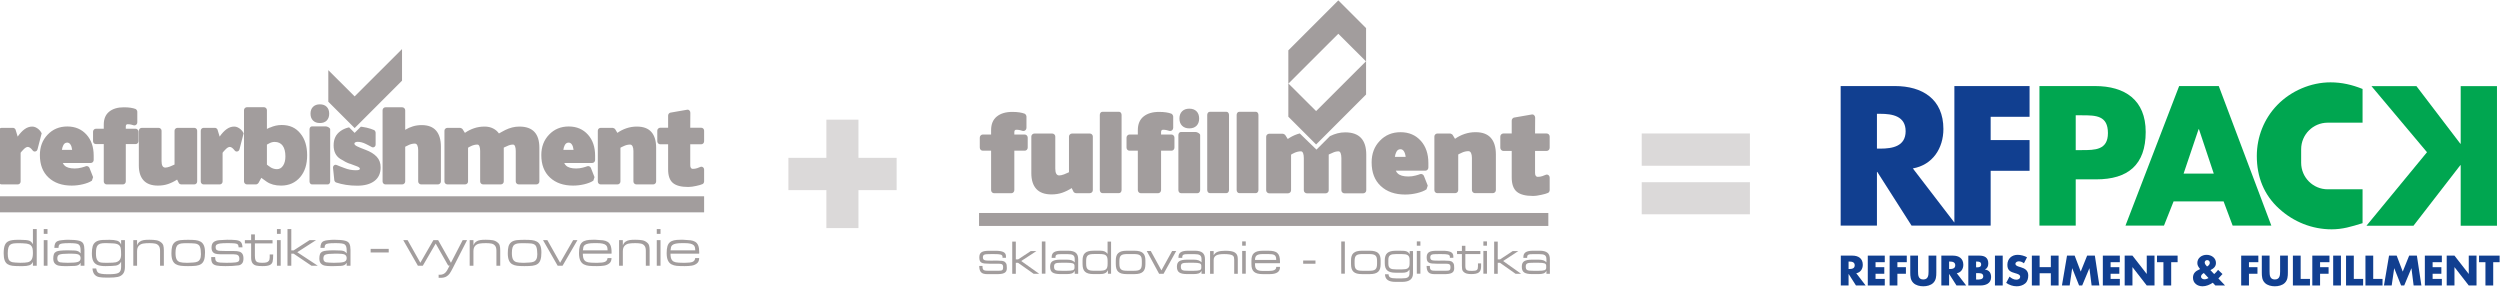
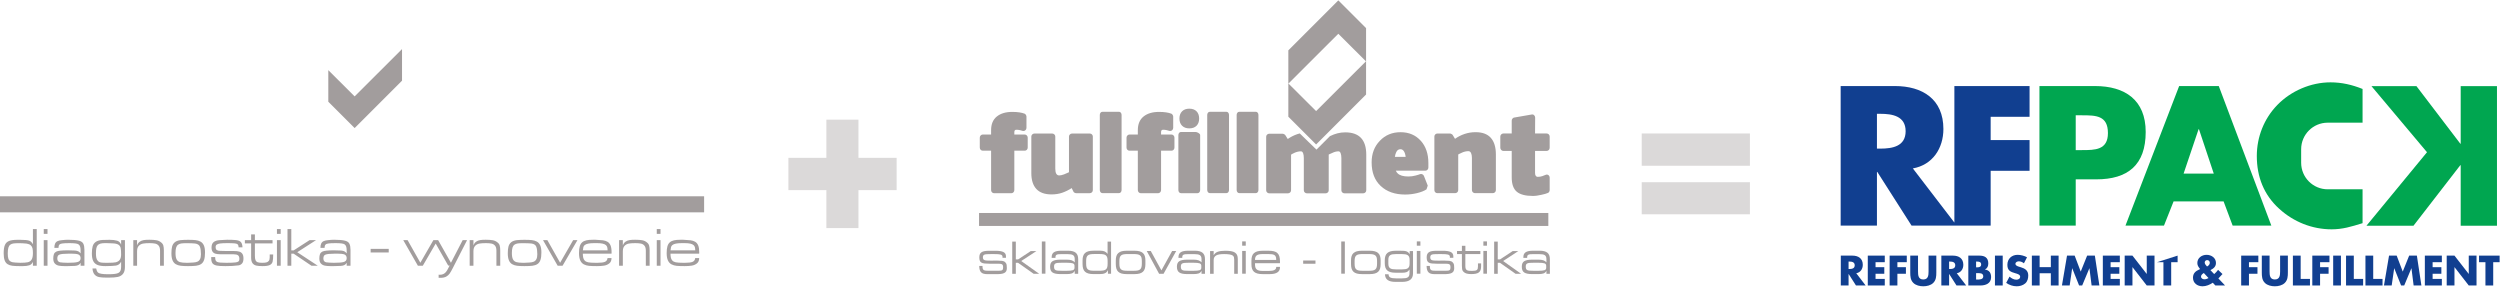
<svg xmlns="http://www.w3.org/2000/svg" xmlns:ns1="http://www.serif.com/" width="924px" height="106px" version="1.1" xml:space="preserve" style="fill-rule:evenodd;clip-rule:evenodd;stroke-linejoin:round;stroke-miterlimit:2;">
  <g transform="matrix(1,0,0,1,-45.146,-394.576)">
    <g transform="matrix(4.167,0,0,4.167,-204.444,138.921)">
      <g transform="matrix(1,0,0,1,83.76,-2.16)">
        <g transform="matrix(0.161,0,0,0.161,61.082,75.996)">
          <rect x="11.756" y="39.798" width="313.63" height="7.138" style="fill:rgb(162,157,157);" />
        </g>
        <g transform="matrix(0.161,0,0,0.161,63.308,77.21)">
          <path d="M0,-2.057L4.571,-2.057L4.571,19.657C4.571,20.114 4.733,20.514 5.057,20.857C5.38,21.2 5.771,21.371 6.229,21.371L15.714,21.371C16.171,21.371 16.562,21.2 16.886,20.857C17.208,20.514 17.371,20.114 17.371,19.657L17.371,-2.057L23.085,-2.057C23.542,-2.057 23.933,-2.219 24.257,-2.542C24.58,-2.866 24.743,-3.276 24.743,-3.771L24.743,-9.257C24.743,-9.714 24.58,-10.114 24.257,-10.456C23.933,-10.8 23.542,-10.971 23.085,-10.971L17.371,-10.971L17.371,-12.285C17.371,-13.161 17.733,-13.599 18.457,-13.599C19.218,-13.599 19.904,-13.523 20.514,-13.371C21.123,-13.218 21.6,-13.085 21.942,-12.971C21.98,-12.971 22.057,-12.961 22.171,-12.942C22.285,-12.923 22.361,-12.914 22.4,-12.914C22.857,-12.914 23.247,-13.085 23.571,-13.428C23.894,-13.771 24.057,-14.19 24.057,-14.685L24.057,-20.856C24.057,-21.161 23.942,-21.485 23.714,-21.828C23.485,-22.171 23.257,-22.38 23.028,-22.456C22.228,-22.761 21.275,-22.999 20.171,-23.171C19.066,-23.342 17.751,-23.428 16.229,-23.428C12.647,-23.428 9.809,-22.579 7.714,-20.885C5.619,-19.189 4.571,-16.685 4.571,-13.371L4.571,-10.971L0,-10.971C-0.457,-10.971 -0.848,-10.8 -1.171,-10.456C-1.495,-10.114 -1.657,-9.714 -1.657,-9.257L-1.657,-3.771C-1.657,-3.276 -1.495,-2.866 -1.171,-2.542C-0.848,-2.219 -0.457,-2.057 0,-2.057" style="fill:rgb(162,157,157);fill-rule:nonzero;" />
        </g>
        <g transform="matrix(0.161,0,0,0.161,69.397,75.356)">
          <path d="M0,33.542C2.171,33.542 4.143,33.237 5.914,32.628C7.686,32.019 9.428,31.162 11.143,30.057L12.057,31.885C12.133,32.152 12.333,32.38 12.657,32.571C12.98,32.762 13.294,32.856 13.6,32.856L21.142,32.856C21.599,32.856 21.99,32.695 22.313,32.371C22.637,32.047 22.799,31.638 22.799,31.142L22.799,1.657C22.799,1.2 22.637,0.81 22.313,0.486C21.99,0.163 21.599,0 21.142,0L11.371,0C10.914,0 10.514,0.163 10.171,0.486C9.828,0.81 9.657,1.2 9.657,1.657L9.657,21.314C9.275,21.505 8.866,21.685 8.428,21.856C7.99,22.028 7.523,22.228 7.028,22.457L7.085,22.457C6.476,22.685 5.933,22.848 5.457,22.942C4.98,23.038 4.59,23.085 4.286,23.085C2.837,23.085 2.114,21.828 2.114,19.314L2.114,1.657C2.114,1.2 1.943,0.81 1.6,0.486C1.257,0.163 0.857,0 0.4,0L-9.372,0C-9.829,0 -10.229,0.163 -10.571,0.486C-10.914,0.81 -11.085,1.2 -11.085,1.657L-11.085,21.828C-11.085,25.638 -10.163,28.542 -8.314,30.542C-6.467,32.542 -3.696,33.542 0,33.542" style="fill:rgb(162,157,157);fill-rule:nonzero;" />
        </g>
        <g transform="matrix(0.161,0,0,0.161,73.916,73.428)">
          <path d="M0,44.799L9.2,44.799C9.58,44.799 9.904,44.628 10.171,44.285C10.438,43.942 10.571,43.542 10.571,43.085L10.571,1.714C10.571,1.257 10.438,0.857 10.171,0.514C9.904,0.172 9.58,0 9.2,0L0,0C-0.419,0 -0.762,0.172 -1.028,0.514C-1.295,0.857 -1.428,1.257 -1.428,1.714L-1.428,43.085C-1.428,43.542 -1.295,43.942 -1.028,44.285C-0.762,44.628 -0.419,44.799 0,44.799" style="fill:rgb(162,157,157);fill-rule:nonzero;" />
        </g>
        <g transform="matrix(0.161,0,0,0.161,76.323,77.21)">
          <path d="M0,-2.057L4.571,-2.057L4.571,19.657C4.571,20.114 4.733,20.514 5.057,20.857C5.38,21.2 5.771,21.371 6.229,21.371L15.714,21.371C16.171,21.371 16.562,21.2 16.886,20.857C17.208,20.514 17.371,20.114 17.371,19.657L17.371,-2.057L23.085,-2.057C23.542,-2.057 23.933,-2.219 24.257,-2.542C24.58,-2.866 24.743,-3.276 24.743,-3.771L24.743,-9.257C24.743,-9.714 24.58,-10.114 24.257,-10.456C23.933,-10.8 23.542,-10.971 23.085,-10.971L17.371,-10.971L17.371,-12.285C17.371,-13.161 17.733,-13.599 18.457,-13.599C19.218,-13.599 19.904,-13.523 20.514,-13.371C21.123,-13.218 21.6,-13.085 21.942,-12.971C21.98,-12.971 22.057,-12.961 22.171,-12.942C22.285,-12.923 22.361,-12.914 22.4,-12.914C22.857,-12.914 23.247,-13.085 23.571,-13.428C23.894,-13.771 24.057,-14.19 24.057,-14.685L24.057,-20.856C24.057,-21.161 23.942,-21.485 23.714,-21.828C23.485,-22.171 23.257,-22.38 23.028,-22.456C22.228,-22.761 21.275,-22.999 20.171,-23.171C19.066,-23.342 17.751,-23.428 16.229,-23.428C12.647,-23.428 9.809,-22.579 7.714,-20.885C5.619,-19.189 4.571,-16.685 4.571,-13.371L4.571,-10.971L0,-10.971C-0.457,-10.971 -0.848,-10.8 -1.171,-10.456C-1.495,-10.114 -1.657,-9.714 -1.657,-9.257L-1.657,-3.771C-1.657,-3.276 -1.495,-2.866 -1.171,-2.542C-0.848,-2.219 -0.457,-2.057 0,-2.057" style="fill:rgb(162,157,157);fill-rule:nonzero;" />
        </g>
        <g transform="matrix(0.161,0,0,0.161,80.885,75.218)">
          <path d="M0,33.713L9.2,33.713C9.58,33.713 9.904,33.542 10.171,33.199C10.438,32.856 10.571,32.456 10.571,31.999L10.571,1.713C10.571,1.485 10.476,1.266 10.286,1.057C10.095,0.848 9.866,0.667 9.6,0.514C9.333,0.362 9.057,0.238 8.771,0.142C8.486,0.047 8.247,0 8.057,0L0,0C-0.419,0 -0.762,0.171 -1.028,0.514C-1.295,0.857 -1.428,1.256 -1.428,1.713L-1.428,31.999C-1.428,32.456 -1.295,32.856 -1.028,33.199C-0.762,33.542 -0.419,33.713 0,33.713" style="fill:rgb(162,157,157);fill-rule:nonzero;" />
        </g>
        <g transform="matrix(0.161,0,0,0.161,81.623,73.151)">
          <path d="M0,10.857C1.714,10.857 3.047,10.371 4,9.4C4.952,8.428 5.429,7.105 5.429,5.428C5.429,3.753 4.952,2.428 4,1.457C3.047,0.486 1.714,0 0,0C-1.677,0 -3,0.486 -3.971,1.457C-4.942,2.428 -5.428,3.753 -5.428,5.428C-5.428,7.105 -4.942,8.428 -3.971,9.4C-3,10.371 -1.677,10.857 0,10.857" style="fill:rgb(162,157,157);fill-rule:nonzero;" />
        </g>
        <g transform="matrix(0.161,0,0,0.161,83.444,73.428)">
          <path d="M0,44.799L9.2,44.799C9.58,44.799 9.904,44.628 10.171,44.285C10.438,43.942 10.571,43.542 10.571,43.085L10.571,1.714C10.571,1.257 10.438,0.857 10.171,0.514C9.904,0.172 9.58,0 9.2,0L0,0C-0.419,0 -0.762,0.172 -1.028,0.514C-1.295,0.857 -1.428,1.257 -1.428,1.714L-1.428,43.085C-1.428,43.542 -1.295,43.942 -1.028,44.285C-0.762,44.628 -0.419,44.799 0,44.799" style="fill:rgb(162,157,157);fill-rule:nonzero;" />
        </g>
        <g transform="matrix(0.161,0,0,0.161,86.054,73.428)">
          <path d="M0,44.799L9.2,44.799C9.58,44.799 9.904,44.628 10.171,44.285C10.438,43.942 10.571,43.542 10.571,43.085L10.571,1.714C10.571,1.257 10.438,0.857 10.171,0.514C9.904,0.172 9.58,0 9.2,0L0,0C-0.419,0 -0.762,0.172 -1.028,0.514C-1.295,0.857 -1.428,1.257 -1.428,1.714L-1.428,43.085C-1.428,43.542 -1.295,43.942 -1.028,44.285C-0.762,44.628 -0.419,44.799 0,44.799" style="fill:rgb(162,157,157);fill-rule:nonzero;" />
        </g>
        <g transform="matrix(0.161,0,0,0.161,91.421,80.566)">
          <path d="M0,-32.417C-0.44,-32.305 -0.875,-32.181 -1.302,-32.036C-3.206,-31.388 -4.977,-30.493 -6.616,-29.351L-7.987,-31.522C-8.14,-31.712 -8.378,-31.884 -8.701,-32.036C-9.025,-32.188 -9.301,-32.265 -9.529,-32.265L-16.729,-32.265C-17.225,-32.265 -17.643,-32.102 -17.986,-31.779C-18.329,-31.455 -18.5,-31.065 -18.5,-30.608L-18.5,-1.123C-18.5,-0.627 -18.329,-0.218 -17.986,0.106C-17.643,0.43 -17.225,0.591 -16.729,0.591L-6.559,0.591C-6.063,0.591 -5.643,0.43 -5.302,0.106C-4.958,-0.218 -4.788,-0.627 -4.788,-1.123L-4.788,-20.722C-4.597,-20.874 -4.351,-21.027 -4.044,-21.18C-3.739,-21.331 -3.378,-21.503 -2.958,-21.694L-3.017,-21.694C-1.759,-22.265 -0.54,-22.551 0.642,-22.551C1.175,-22.551 1.575,-22.208 1.841,-21.522C2.107,-20.837 2.241,-19.941 2.241,-18.837L2.241,-1.123C2.241,-0.627 2.413,-0.218 2.755,0.106C3.099,0.43 3.517,0.591 4.013,0.591L14.185,0.591C14.679,0.591 15.099,0.43 15.44,0.106C15.784,-0.218 15.956,-0.627 15.956,-1.123L15.956,-20.78C16.146,-20.894 16.403,-21.017 16.728,-21.151C17.05,-21.284 17.421,-21.446 17.841,-21.637C18.45,-21.941 19.04,-22.17 19.612,-22.322C20.185,-22.474 20.755,-22.551 21.327,-22.551C21.86,-22.551 22.259,-22.208 22.526,-21.522C22.792,-20.837 22.927,-19.941 22.927,-18.837L22.927,-1.123C22.927,-0.627 23.099,-0.218 23.44,0.106C23.784,0.43 24.202,0.591 24.698,0.591L34.868,0.591C35.364,0.591 35.784,0.43 36.126,0.106C36.47,-0.218 36.64,-0.627 36.64,-1.123L36.64,-20.722C36.64,-28.912 32.774,-33.008 25.04,-33.008C23.593,-33.008 22.192,-32.836 20.841,-32.493C19.487,-32.151 18.146,-31.655 16.812,-31.008C16.749,-30.974 16.693,-30.945 16.631,-30.912L9.211,-23.491L0,-32.417Z" style="fill:rgb(162,157,157);fill-rule:nonzero;" />
        </g>
        <g transform="matrix(0.161,0,0,0.161,99.986,79.01)">
          <path d="M0,-12.514C0.495,-13.543 1.258,-14.057 2.286,-14.057C3.048,-14.057 3.676,-13.685 4.172,-12.943C4.666,-12.2 4.99,-11.161 5.144,-9.828L-0.8,-9.828C-0.647,-10.894 -0.381,-11.79 0,-12.514M4.857,10.914C5.962,10.914 7.066,10.847 8.172,10.714C9.276,10.58 10.343,10.39 11.371,10.142C12.4,9.895 13.361,9.6 14.257,9.257C15.151,8.914 15.943,8.514 16.629,8.057L17.314,6L15.2,0.629C15.009,0.21 14.694,-0.095 14.257,-0.286C13.818,-0.476 13.391,-0.476 12.972,-0.286C12.818,-0.209 12.552,-0.115 12.172,0C11.79,0.114 11.257,0.267 10.571,0.457C9.314,0.8 8,0.971 6.629,0.971C3.848,0.971 1.886,0.4 0.743,-0.743C0.362,-1.086 0.02,-1.58 -0.285,-2.229L16,-2.229C16.457,-2.229 16.848,-2.4 17.172,-2.743C17.495,-3.086 17.657,-3.486 17.657,-3.943L17.657,-6.457C17.657,-11.486 16.286,-15.543 13.543,-18.628C10.686,-21.828 6.952,-23.428 2.343,-23.428C-2.267,-23.428 -6.076,-21.847 -9.085,-18.685C-12.095,-15.561 -13.6,-11.6 -13.6,-6.8C-13.6,-1.238 -11.924,3.105 -8.571,6.228C-5.219,9.352 -0.742,10.914 4.857,10.914" style="fill:rgb(162,157,157);fill-rule:nonzero;" />
        </g>
        <g transform="matrix(0.161,0,0,0.161,103.628,75.236)">
          <path d="M0,33.599L9.771,33.599C10.229,33.599 10.629,33.437 10.972,33.113C11.314,32.79 11.485,32.38 11.485,31.885L11.485,12.285C11.714,12.133 11.98,11.991 12.285,11.857C12.59,11.724 12.952,11.562 13.371,11.371L13.314,11.371C13.962,11.066 14.59,10.838 15.2,10.685C15.809,10.534 16.437,10.456 17.086,10.456C17.732,10.456 18.219,10.8 18.543,11.485C18.866,12.171 19.028,13.066 19.028,14.171L19.028,31.885C19.028,32.38 19.2,32.79 19.543,33.113C19.886,33.437 20.285,33.599 20.742,33.599L30.514,33.599C30.971,33.599 31.371,33.437 31.714,33.113C32.057,32.79 32.229,32.38 32.229,31.885L32.229,12.285C32.229,8.285 31.304,5.238 29.457,3.142C27.608,1.048 24.8,0 21.028,0C18.933,0 16.923,0.324 15,0.971C13.076,1.62 11.314,2.514 9.714,3.657L8.4,1.485C8.247,1.295 8.019,1.124 7.714,0.971C7.409,0.819 7.161,0.743 6.972,0.743L0,0.743C-0.457,0.743 -0.848,0.905 -1.171,1.228C-1.495,1.553 -1.657,1.943 -1.657,2.4L-1.657,31.885C-1.657,32.38 -1.495,32.79 -1.171,33.113C-0.848,33.437 -0.457,33.599 0,33.599" style="fill:rgb(162,157,157);fill-rule:nonzero;" />
        </g>
        <g transform="matrix(0.161,0,0,0.161,109.476,77.644)">
          <path d="M0,-4.629L4.628,-4.629L4.628,9.942C4.628,13.638 5.552,16.267 7.399,17.828C9.247,19.39 12.209,20.171 16.285,20.171C17.047,20.171 17.809,20.114 18.571,19.999C19.333,19.885 20.151,19.732 21.028,19.542C21.828,19.351 22.522,19.18 23.113,19.028C23.704,18.875 24.189,18.704 24.571,18.514C24.837,18.437 25.065,18.238 25.257,17.913C25.446,17.59 25.542,17.276 25.542,16.971L25.542,10.171C25.542,9.523 25.304,9.028 24.828,8.685C24.352,8.342 23.828,8.305 23.257,8.571C22.837,8.762 22.247,8.991 21.485,9.257C20.723,9.523 19.865,9.657 18.914,9.657C18.494,9.657 18.151,9.476 17.886,9.114C17.618,8.752 17.485,8.209 17.485,7.485L17.485,-4.629L23.885,-4.629C24.342,-4.629 24.732,-4.8 25.057,-5.143C25.38,-5.486 25.542,-5.905 25.542,-6.4L25.542,-12.514C25.542,-13.009 25.38,-13.419 25.057,-13.743C24.732,-14.066 24.342,-14.229 23.885,-14.229L17.485,-14.229L17.542,-22.971C17.542,-23.504 17.352,-23.952 16.971,-24.314C16.59,-24.676 16.133,-24.8 15.6,-24.686L6.057,-23.028C5.676,-22.99 5.343,-22.8 5.057,-22.457C4.771,-22.114 4.628,-21.733 4.628,-21.314L4.628,-14.229L0,-14.229C-0.42,-14.229 -0.8,-14.066 -1.143,-13.743C-1.485,-13.419 -1.657,-13.009 -1.657,-12.514L-1.657,-6.4C-1.657,-5.905 -1.485,-5.486 -1.143,-5.143C-0.8,-4.8 -0.42,-4.629 0,-4.629" style="fill:rgb(162,157,157);fill-rule:nonzero;" />
        </g>
        <g transform="matrix(0.161,0,0,0.161,94.841,73.366)">
          <path d="M0,-42.599L15.229,-27.418L-12.234,0L-27.463,-15.181L0,-42.599ZM-12.234,18.4L15.295,-9.129L15.295,-45.704L0,-60.999L-27.53,-33.47L-27.53,3.105L-12.234,18.4Z" style="fill:rgb(162,157,157);fill-rule:nonzero;" />
        </g>
        <g transform="matrix(0.161,0,0,0.161,65.304,86.804)">
          <path d="M0,-0.148C-0.439,-0.603 -1.029,-0.876 -1.769,-0.964C-2.509,-1.054 -3.439,-1.099 -4.562,-1.099L-7.977,-1.075C-8.822,-1.075 -9.525,-1.09 -10.086,-1.124C-10.647,-1.156 -11.095,-1.233 -11.428,-1.355C-11.762,-1.477 -11.998,-1.66 -12.136,-1.904C-12.274,-2.148 -12.343,-2.481 -12.343,-2.904C-12.343,-3.31 -12.274,-3.635 -12.136,-3.879C-11.998,-4.124 -11.766,-4.302 -11.44,-4.417C-11.115,-4.53 -10.672,-4.603 -10.111,-4.636C-9.55,-4.669 -8.839,-4.685 -7.977,-4.685L-6.025,-4.685C-5.245,-4.685 -4.57,-4.669 -4,-4.636C-3.432,-4.603 -2.964,-4.534 -2.598,-4.428C-2.232,-4.323 -1.963,-4.169 -1.793,-3.965C-1.622,-3.761 -1.537,-3.498 -1.537,-3.172L-1.537,-2.66L0.366,-2.66L0.366,-3.49C0.366,-4.579 -0.102,-5.356 -1.037,-5.819C-1.972,-6.283 -3.399,-6.514 -5.318,-6.514L-8.879,-6.514C-9.871,-6.514 -10.713,-6.454 -11.404,-6.332C-12.095,-6.21 -12.656,-6.005 -13.087,-5.721C-13.518,-5.437 -13.831,-5.063 -14.026,-4.599C-14.221,-4.136 -14.319,-3.571 -14.319,-2.904C-14.319,-2.139 -14.229,-1.526 -14.051,-1.062C-13.872,-0.599 -13.571,-0.245 -13.148,-0.002C-12.725,0.243 -12.168,0.406 -11.477,0.487C-10.786,0.568 -9.92,0.609 -8.879,0.609L-3.732,0.609C-2.74,0.609 -2.069,0.743 -1.72,1.011C-1.37,1.28 -1.195,1.755 -1.195,2.438C-1.195,2.877 -1.228,3.231 -1.293,3.499C-1.358,3.768 -1.484,3.975 -1.671,4.122C-1.858,4.268 -2.118,4.366 -2.452,4.414C-2.785,4.462 -3.22,4.487 -3.756,4.487L-9.367,4.487C-9.969,4.487 -10.473,4.462 -10.879,4.414C-11.286,4.366 -11.615,4.259 -11.867,4.097C-12.12,3.935 -12.298,3.695 -12.404,3.377C-12.51,3.06 -12.563,2.625 -12.563,2.073L-12.563,1.853L-14.368,1.853C-14.352,2.715 -14.258,3.43 -14.087,3.999C-13.917,4.569 -13.648,5.033 -13.282,5.39C-12.916,5.748 -12.449,5.999 -11.879,6.146C-11.311,6.292 -10.62,6.366 -9.806,6.366L-4.757,6.366C-3.813,6.366 -2.988,6.317 -2.281,6.219C-1.573,6.122 -0.988,5.951 -0.524,5.706C-0.061,5.463 0.284,5.129 0.512,4.706C0.74,4.284 0.854,3.74 0.854,3.073C0.854,2.373 0.817,1.767 0.744,1.255C0.671,0.743 0.423,0.276 0,-0.148" style="fill:rgb(162,157,157);fill-rule:nonzero;" />
        </g>
        <g transform="matrix(0.161,0,0,0.161,68.063,86.962)">
          <path d="M0,-7.342L-3.098,-7.342L-10.05,-2.756L-11.343,-2.756L-11.343,-12.538L-13.319,-12.538L-13.319,5.196L-11.343,5.196L-11.343,-0.854L-10.099,-0.854L-1.512,5.196L1.537,5.196L-8.367,-1.854L0,-7.342Z" style="fill:rgb(162,157,157);fill-rule:nonzero;" />
        </g>
        <g transform="matrix(0.161,0,0,0.161,61.082,82.737)">
          <rect x="46.35" y="13.626" width="1.976" height="17.734" style="fill:rgb(162,157,157);" />
        </g>
        <g transform="matrix(0.161,0,0,0.161,71.442,86.309)">
          <path d="M0,5.932C0,6.636 -0.333,7.085 -1,7.282C-1.667,7.478 -2.708,7.576 -4.123,7.576L-7.123,7.576C-7.953,7.576 -8.635,7.551 -9.172,7.502C-9.709,7.453 -10.132,7.352 -10.44,7.196C-10.75,7.04 -10.965,6.808 -11.087,6.497C-11.209,6.186 -11.27,5.769 -11.27,5.245C-11.27,4.787 -11.201,4.42 -11.063,4.142C-10.925,3.864 -10.693,3.652 -10.367,3.504C-10.042,3.357 -9.615,3.263 -9.087,3.222C-8.559,3.181 -7.904,3.161 -7.123,3.161L-4.123,3.161C-2.708,3.161 -1.667,3.263 -1,3.467C-0.333,3.672 0,4.125 0,4.828L0,5.932ZM-3.61,-3.474L-7.221,-3.474C-9.091,-3.474 -10.453,-3.198 -11.307,-2.645C-12.16,-2.091 -12.587,-1.165 -12.587,0.136L-12.587,0.478L-10.489,0.478L-10.489,0.112C-10.489,-0.279 -10.428,-0.584 -10.307,-0.803C-10.185,-1.023 -9.985,-1.193 -9.709,-1.315C-9.433,-1.437 -9.063,-1.514 -8.599,-1.547C-8.135,-1.58 -7.57,-1.596 -6.903,-1.596L-3.928,-1.596C-3.196,-1.596 -2.574,-1.555 -2.062,-1.474C-1.549,-1.392 -1.131,-1.246 -0.805,-1.035C-0.48,-0.823 -0.244,-0.535 -0.098,-0.169C0.048,0.197 0.122,0.664 0.122,1.234L0.122,2.941C-0.333,2.405 -0.911,2.023 -1.61,1.794C-2.31,1.567 -3.164,1.453 -4.171,1.453L-7.684,1.453C-8.741,1.453 -9.632,1.523 -10.355,1.661C-11.079,1.799 -11.672,2.019 -12.136,2.319C-12.6,2.62 -12.933,3.019 -13.136,3.514C-13.339,4.011 -13.441,4.617 -13.441,5.331C-13.441,6.08 -13.339,6.714 -13.136,7.235C-12.933,7.755 -12.604,8.173 -12.148,8.491C-11.693,8.808 -11.095,9.039 -10.355,9.186C-9.615,9.332 -8.708,9.406 -7.635,9.406L-4.293,9.406C-3.139,9.406 -2.208,9.288 -1.5,9.056C-0.793,8.824 -0.252,8.338 0.122,7.6L0.122,9.235L2.024,9.235L2.024,1.136C2.024,-0.474 1.569,-1.645 0.658,-2.377C-0.252,-3.108 -1.675,-3.474 -3.61,-3.474" style="fill:rgb(162,157,157);fill-rule:nonzero;" />
        </g>
        <g transform="matrix(0.161,0,0,0.161,74.379,85.864)">
          <path d="M0,6.419C0,7.218 -0.07,7.871 -0.208,8.376C-0.346,8.882 -0.59,9.281 -0.939,9.574C-1.289,9.868 -1.753,10.067 -2.33,10.174C-2.907,10.279 -3.635,10.332 -4.513,10.332L-7.318,10.332C-8.196,10.332 -8.924,10.279 -9.501,10.174C-10.079,10.067 -10.542,9.868 -10.892,9.574C-11.242,9.281 -11.486,8.882 -11.624,8.376C-11.762,7.871 -11.831,7.218 -11.831,6.419L-11.831,4.927C-11.831,4.145 -11.758,3.509 -11.611,3.02C-11.465,2.53 -11.221,2.144 -10.88,1.857C-10.538,1.572 -10.079,1.377 -9.501,1.271C-8.924,1.165 -8.196,1.111 -7.318,1.111L-4.513,1.111C-3.635,1.111 -2.907,1.165 -2.33,1.271C-1.753,1.377 -1.293,1.572 -0.952,1.857C-0.61,2.144 -0.366,2.53 -0.22,3.02C-0.073,3.509 0,4.145 0,4.927L0,6.419ZM-0.024,1.038C-0.464,0.421 -0.997,-0.026 -1.623,-0.303C-2.249,-0.579 -3.025,-0.718 -3.952,-0.718L-7.806,-0.718C-8.879,-0.718 -9.794,-0.616 -10.55,-0.413C-11.307,-0.209 -11.929,0.107 -12.417,0.538C-12.904,0.97 -13.258,1.526 -13.478,2.209C-13.697,2.893 -13.807,3.706 -13.807,4.648L-13.807,6.625C-13.807,7.601 -13.701,8.439 -13.49,9.137C-13.279,9.837 -12.933,10.41 -12.453,10.856C-11.974,11.305 -11.355,11.634 -10.599,11.845C-9.843,12.056 -8.912,12.162 -7.806,12.162L-4.464,12.162C-3.863,12.162 -3.318,12.129 -2.83,12.065C-2.342,11.999 -1.907,11.886 -1.525,11.723C-1.143,11.561 -0.813,11.337 -0.537,11.052C-0.261,10.768 -0.024,10.398 0.17,9.942L0.17,11.991L1.902,11.991L1.902,-5.743L-0.024,-5.743L-0.024,1.038Z" style="fill:rgb(162,157,157);fill-rule:nonzero;" />
        </g>
        <g transform="matrix(0.161,0,0,0.161,77.413,86.676)">
          <path d="M0,1.394C0,2.193 -0.073,2.846 -0.221,3.351C-0.368,3.857 -0.612,4.256 -0.955,4.549C-1.298,4.843 -1.763,5.042 -2.351,5.149C-2.938,5.254 -3.673,5.307 -4.555,5.307L-7.836,5.307C-8.719,5.307 -9.449,5.254 -10.028,5.149C-10.608,5.042 -11.074,4.843 -11.425,4.549C-11.776,4.256 -12.021,3.857 -12.159,3.351C-12.298,2.846 -12.367,2.193 -12.367,1.394L-12.367,-0.098C-12.367,-0.88 -12.294,-1.516 -12.147,-2.005C-12,-2.495 -11.755,-2.881 -11.412,-3.168C-11.069,-3.453 -10.608,-3.648 -10.028,-3.754C-9.449,-3.86 -8.719,-3.914 -7.836,-3.914L-4.555,-3.914C-3.673,-3.914 -2.943,-3.86 -2.363,-3.754C-1.784,-3.648 -1.318,-3.453 -0.967,-3.168C-0.617,-2.881 -0.368,-2.495 -0.221,-2.005C-0.073,-1.516 0,-0.88 0,-0.098L0,1.394ZM0.585,-4.487C0.098,-4.918 -0.524,-5.234 -1.28,-5.438C-2.037,-5.641 -2.952,-5.743 -4.025,-5.743L-8.342,-5.743C-9.416,-5.743 -10.331,-5.641 -11.086,-5.438C-11.843,-5.234 -12.465,-4.918 -12.953,-4.487C-13.44,-4.055 -13.794,-3.499 -14.014,-2.816C-14.233,-2.132 -14.343,-1.319 -14.343,-0.377L-14.343,1.6C-14.343,2.576 -14.238,3.414 -14.026,4.112C-13.815,4.812 -13.469,5.385 -12.989,5.831C-12.51,6.28 -11.892,6.609 -11.135,6.82C-10.379,7.031 -9.448,7.137 -8.342,7.137L-4.025,7.137C-2.936,7.137 -2.008,7.031 -1.244,6.82C-0.479,6.609 0.143,6.28 0.622,5.831C1.102,5.385 1.447,4.812 1.659,4.112C1.87,3.414 1.976,2.576 1.976,1.6L1.976,-0.377C1.976,-1.319 1.866,-2.132 1.647,-2.816C1.427,-3.499 1.074,-4.055 0.585,-4.487" style="fill:rgb(162,157,157);fill-rule:nonzero;" />
        </g>
        <g transform="matrix(0.161,0,0,0.161,79.15,86.079)">
          <path d="M0,8.782L-5.854,-1.878L-8.074,-1.878L-1.269,10.66L1.195,10.66L8.147,-1.878L5.903,-1.878L0,8.782Z" style="fill:rgb(162,157,157);fill-rule:nonzero;" />
        </g>
        <g transform="matrix(0.161,0,0,0.161,82.689,86.309)">
          <path d="M0,5.932C0,6.636 -0.333,7.085 -1,7.282C-1.667,7.478 -2.708,7.576 -4.123,7.576L-7.123,7.576C-7.953,7.576 -8.635,7.551 -9.172,7.502C-9.709,7.453 -10.132,7.352 -10.44,7.196C-10.75,7.04 -10.965,6.808 -11.087,6.497C-11.209,6.186 -11.27,5.769 -11.27,5.245C-11.27,4.787 -11.201,4.42 -11.063,4.142C-10.925,3.864 -10.693,3.652 -10.367,3.504C-10.042,3.357 -9.615,3.263 -9.087,3.222C-8.559,3.181 -7.904,3.161 -7.123,3.161L-4.123,3.161C-2.708,3.161 -1.667,3.263 -1,3.467C-0.333,3.672 0,4.125 0,4.828L0,5.932ZM-3.61,-3.474L-7.221,-3.474C-9.091,-3.474 -10.453,-3.198 -11.307,-2.645C-12.16,-2.091 -12.587,-1.165 -12.587,0.136L-12.587,0.478L-10.489,0.478L-10.489,0.112C-10.489,-0.279 -10.428,-0.584 -10.307,-0.803C-10.185,-1.023 -9.985,-1.193 -9.709,-1.315C-9.433,-1.437 -9.063,-1.514 -8.599,-1.547C-8.135,-1.58 -7.57,-1.596 -6.903,-1.596L-3.928,-1.596C-3.196,-1.596 -2.574,-1.555 -2.062,-1.474C-1.549,-1.392 -1.131,-1.246 -0.805,-1.035C-0.48,-0.823 -0.244,-0.535 -0.098,-0.169C0.048,0.197 0.122,0.664 0.122,1.234L0.122,2.941C-0.333,2.405 -0.911,2.023 -1.61,1.794C-2.31,1.567 -3.164,1.453 -4.171,1.453L-7.684,1.453C-8.741,1.453 -9.632,1.523 -10.355,1.661C-11.079,1.799 -11.672,2.019 -12.136,2.319C-12.6,2.62 -12.933,3.019 -13.136,3.514C-13.339,4.011 -13.441,4.617 -13.441,5.331C-13.441,6.08 -13.339,6.714 -13.136,7.235C-12.933,7.755 -12.604,8.173 -12.148,8.491C-11.693,8.808 -11.095,9.039 -10.355,9.186C-9.615,9.332 -8.708,9.406 -7.635,9.406L-4.293,9.406C-3.139,9.406 -2.208,9.288 -1.5,9.056C-0.793,8.824 -0.252,8.338 0.122,7.6L0.122,9.235L2.024,9.235L2.024,1.136C2.024,-0.474 1.569,-1.645 0.658,-2.377C-0.252,-3.108 -1.675,-3.474 -3.61,-3.474" style="fill:rgb(162,157,157);fill-rule:nonzero;" />
        </g>
        <g transform="matrix(0.161,0,0,0.161,85.666,87.645)">
          <path d="M0,-10.781C-0.553,-11.131 -1.269,-11.379 -2.146,-11.525C-3.025,-11.672 -4.082,-11.745 -5.318,-11.745C-7.025,-11.745 -8.388,-11.566 -9.404,-11.208C-10.42,-10.85 -11.181,-10.2 -11.685,-9.257L-11.685,-11.574L-13.66,-11.574L-13.66,0.964L-11.685,0.964L-11.685,-6.542C-11.685,-7.177 -11.571,-7.707 -11.343,-8.131C-11.115,-8.554 -10.766,-8.9 -10.294,-9.17C-9.823,-9.438 -9.221,-9.63 -8.489,-9.744C-7.757,-9.858 -6.887,-9.916 -5.879,-9.916C-4.659,-9.916 -3.659,-9.846 -2.878,-9.708C-2.098,-9.569 -1.537,-9.378 -1.195,-9.133C-0.821,-8.856 -0.59,-8.521 -0.5,-8.131C-0.411,-7.739 -0.366,-7.259 -0.366,-6.688L-0.366,0.964L1.61,0.964L1.61,-7.208C1.61,-8.086 1.479,-8.813 1.22,-9.391C0.959,-9.968 0.553,-10.431 0,-10.781" style="fill:rgb(162,157,157);fill-rule:nonzero;" />
        </g>
        <g transform="matrix(0.161,0,0,0.161,61.082,80.256)">
          <rect x="156.717" y="28.994" width="1.976" height="2.366" style="fill:rgb(162,157,157);" />
        </g>
        <g transform="matrix(0.161,0,0,0.161,61.082,83.576)">
          <rect x="156.717" y="13.626" width="1.976" height="12.538" style="fill:rgb(162,157,157);" />
        </g>
        <g transform="matrix(0.161,0,0,0.161,89.33,87.013)">
          <path d="M0,-2.78L-11.66,-2.78C-11.66,-3.41 -11.579,-3.93 -11.416,-4.342C-11.253,-4.754 -10.996,-5.08 -10.646,-5.322C-10.296,-5.564 -9.852,-5.738 -9.314,-5.843C-8.776,-5.948 -8.132,-6.001 -7.383,-6.001L-4.278,-6.001C-3.512,-6.001 -2.86,-5.964 -2.323,-5.891C-1.785,-5.818 -1.345,-5.677 -1.002,-5.468C-0.66,-5.258 -0.408,-4.959 -0.245,-4.572C-0.082,-4.184 0,-3.684 0,-3.071L0,-2.78ZM0.67,-6.55C0.174,-7.012 -0.476,-7.342 -1.281,-7.537C-2.086,-7.732 -3.066,-7.83 -4.22,-7.83L-7.343,-7.83C-8.481,-7.83 -9.449,-7.728 -10.246,-7.525C-11.042,-7.321 -11.693,-7.001 -12.197,-6.561C-12.701,-6.122 -13.067,-5.557 -13.294,-4.866C-13.522,-4.175 -13.636,-3.342 -13.636,-2.366L-13.636,-0.365C-13.636,0.594 -13.522,1.415 -13.294,2.098C-13.067,2.782 -12.701,3.342 -12.197,3.782C-11.693,4.221 -11.042,4.542 -10.246,4.745C-9.449,4.949 -8.481,5.05 -7.343,5.05L-3.586,5.05C-1.7,5.05 -0.281,4.737 0.67,4.111C1.622,3.485 2.098,2.571 2.098,1.366L2.098,1.049L0.024,1.049L0.024,1.171C0.024,1.904 -0.31,2.44 -0.978,2.782C-1.646,3.123 -2.673,3.293 -4.058,3.293L-7.333,3.293C-8.148,3.293 -8.833,3.229 -9.387,3.099C-9.941,2.968 -10.385,2.761 -10.719,2.477C-11.053,2.192 -11.294,1.826 -11.44,1.379C-11.587,0.932 -11.66,0.383 -11.66,-0.268L-11.66,-0.951L2.073,-0.951C2.089,-1.13 2.098,-1.293 2.098,-1.439L2.098,-1.926C2.098,-3.049 1.983,-3.984 1.756,-4.732C1.528,-5.479 1.166,-6.086 0.67,-6.55" style="fill:rgb(162,157,157);fill-rule:nonzero;" />
        </g>
        <g transform="matrix(0.161,0,0,0.161,61.082,83.541)">
          <rect x="190.32" y="19.114" width="6.781" height="1.781" style="fill:rgb(162,157,157);" />
        </g>
        <g transform="matrix(0.161,0,0,0.161,61.082,82.737)">
          <rect x="211.299" y="13.626" width="1.976" height="17.734" style="fill:rgb(162,157,157);" />
        </g>
        <g transform="matrix(0.161,0,0,0.161,98.277,86.676)">
          <path d="M0,1.394C0,2.193 -0.073,2.846 -0.221,3.351C-0.367,3.857 -0.612,4.256 -0.955,4.549C-1.298,4.843 -1.763,5.042 -2.351,5.149C-2.938,5.254 -3.673,5.307 -4.555,5.307L-7.837,5.307C-8.719,5.307 -9.449,5.254 -10.028,5.149C-10.608,5.042 -11.073,4.843 -11.425,4.549C-11.775,4.256 -12.021,3.857 -12.159,3.351C-12.298,2.846 -12.367,2.193 -12.367,1.394L-12.367,-0.098C-12.367,-0.88 -12.294,-1.516 -12.146,-2.005C-12,-2.495 -11.755,-2.881 -11.412,-3.168C-11.069,-3.453 -10.608,-3.648 -10.028,-3.754C-9.449,-3.86 -8.719,-3.914 -7.837,-3.914L-4.555,-3.914C-3.673,-3.914 -2.942,-3.86 -2.363,-3.754C-1.783,-3.648 -1.318,-3.453 -0.967,-3.168C-0.616,-2.881 -0.367,-2.495 -0.221,-2.005C-0.073,-1.516 0,-0.88 0,-0.098L0,1.394ZM0.586,-4.487C0.098,-4.918 -0.524,-5.234 -1.28,-5.438C-2.037,-5.641 -2.951,-5.743 -4.024,-5.743L-8.343,-5.743C-9.416,-5.743 -10.33,-5.641 -11.087,-5.438C-11.843,-5.234 -12.465,-4.918 -12.953,-4.487C-13.44,-4.055 -13.794,-3.499 -14.014,-2.816C-14.233,-2.132 -14.343,-1.319 -14.343,-0.377L-14.343,1.6C-14.343,2.576 -14.237,3.414 -14.026,4.112C-13.814,4.812 -13.469,5.385 -12.989,5.831C-12.51,6.28 -11.892,6.609 -11.136,6.82C-10.379,7.031 -9.448,7.137 -8.343,7.137L-4.024,7.137C-2.936,7.137 -2.009,7.031 -1.244,6.82C-0.479,6.609 0.143,6.28 0.622,5.831C1.102,5.385 1.447,4.812 1.659,4.112C1.87,3.414 1.976,2.576 1.976,1.6L1.976,-0.377C1.976,-1.319 1.866,-2.132 1.646,-2.816C1.427,-3.499 1.073,-4.055 0.586,-4.487" style="fill:rgb(162,157,157);fill-rule:nonzero;" />
        </g>
        <g transform="matrix(0.161,0,0,0.161,101.164,87.371)">
          <path d="M0,-2.951C0,-2.301 -0.082,-1.772 -0.244,-1.366C-0.407,-0.959 -0.659,-0.638 -1,-0.402C-1.342,-0.166 -1.785,-0.004 -2.33,0.086C-2.875,0.175 -3.529,0.22 -4.294,0.22L-7.416,0.22C-8.181,0.22 -8.835,0.175 -9.38,0.086C-9.925,-0.004 -10.367,-0.166 -10.709,-0.402C-11.051,-0.638 -11.303,-0.959 -11.465,-1.366C-11.628,-1.772 -11.709,-2.301 -11.709,-2.951L-11.709,-5.049C-11.709,-5.699 -11.628,-6.227 -11.465,-6.635C-11.303,-7.041 -11.051,-7.362 -10.709,-7.598C-10.367,-7.834 -9.925,-7.996 -9.38,-8.086C-8.835,-8.176 -8.181,-8.221 -7.416,-8.221L-4.294,-8.221C-3.546,-8.221 -2.899,-8.176 -2.354,-8.086C-1.81,-7.996 -1.362,-7.834 -1.013,-7.598C-0.663,-7.362 -0.407,-7.041 -0.244,-6.635C-0.082,-6.227 0,-5.699 0,-5.049L0,-2.951ZM0.049,-8.098C-0.18,-8.537 -0.443,-8.887 -0.744,-9.147C-1.045,-9.407 -1.399,-9.606 -1.806,-9.745C-2.212,-9.883 -2.676,-9.968 -3.195,-10.001C-3.717,-10.033 -4.294,-10.05 -4.928,-10.05L-7.685,-10.05C-8.741,-10.05 -9.647,-9.948 -10.404,-9.745C-11.16,-9.541 -11.782,-9.228 -12.271,-8.805C-12.758,-8.383 -13.116,-7.834 -13.344,-7.159C-13.571,-6.484 -13.685,-5.683 -13.685,-4.757L-13.685,-3.244C-13.685,-2.317 -13.575,-1.515 -13.355,-0.841C-13.136,-0.166 -12.786,0.383 -12.307,0.806C-11.827,1.229 -11.213,1.541 -10.465,1.744C-9.717,1.948 -8.814,2.05 -7.758,2.05L-3.854,2.05C-3.415,2.05 -3.017,2.026 -2.659,1.977C-2.302,1.928 -1.973,1.842 -1.671,1.72C-1.37,1.598 -1.09,1.424 -0.83,1.195C-0.569,0.968 -0.31,0.667 -0.049,0.293L-0.049,2.269C-0.049,2.855 -0.122,3.334 -0.269,3.708C-0.415,4.082 -0.659,4.379 -1,4.599C-1.342,4.819 -1.781,4.968 -2.317,5.05C-2.854,5.131 -3.513,5.172 -4.294,5.172L-7.416,5.172C-8.863,5.172 -9.916,5.017 -10.575,4.708C-11.233,4.4 -11.571,3.797 -11.587,2.903L-13.563,2.903C-13.515,4.351 -13.019,5.411 -12.075,6.087C-11.132,6.761 -9.692,7.099 -7.758,7.099L-4.074,7.099C-0.106,7.099 1.878,5.546 1.878,2.44L1.878,-9.879L0.049,-9.879L0.049,-8.098Z" style="fill:rgb(162,157,157);fill-rule:nonzero;" />
        </g>
        <g transform="matrix(0.161,0,0,0.161,61.082,83.576)">
          <rect x="252.928" y="13.626" width="1.977" height="12.538" style="fill:rgb(162,157,157);" />
        </g>
        <g transform="matrix(0.161,0,0,0.161,61.082,80.256)">
          <rect x="252.928" y="28.994" width="1.977" height="2.366" style="fill:rgb(162,157,157);" />
        </g>
        <g transform="matrix(0.161,0,0,0.161,104.984,86.804)">
          <path d="M0,-0.148C-0.439,-0.603 -1.028,-0.876 -1.769,-0.964C-2.509,-1.054 -3.439,-1.099 -4.562,-1.099L-7.977,-1.075C-8.822,-1.075 -9.525,-1.09 -10.087,-1.124C-10.647,-1.156 -11.095,-1.233 -11.429,-1.355C-11.762,-1.477 -11.998,-1.66 -12.136,-1.904C-12.274,-2.148 -12.343,-2.481 -12.343,-2.904C-12.343,-3.31 -12.274,-3.635 -12.136,-3.879C-11.998,-4.124 -11.766,-4.302 -11.44,-4.417C-11.115,-4.53 -10.672,-4.603 -10.111,-4.636C-9.55,-4.669 -8.839,-4.685 -7.977,-4.685L-6.025,-4.685C-5.244,-4.685 -4.57,-4.669 -4,-4.636C-3.432,-4.603 -2.964,-4.534 -2.598,-4.428C-2.232,-4.323 -1.964,-4.169 -1.793,-3.965C-1.622,-3.761 -1.537,-3.498 -1.537,-3.172L-1.537,-2.66L0.366,-2.66L0.366,-3.49C0.366,-4.579 -0.102,-5.356 -1.037,-5.819C-1.972,-6.283 -3.399,-6.514 -5.317,-6.514L-8.879,-6.514C-9.871,-6.514 -10.713,-6.454 -11.404,-6.332C-12.096,-6.21 -12.656,-6.005 -13.087,-5.721C-13.519,-5.437 -13.831,-5.063 -14.026,-4.599C-14.222,-4.136 -14.319,-3.571 -14.319,-2.904C-14.319,-2.139 -14.229,-1.526 -14.051,-1.062C-13.872,-0.599 -13.571,-0.245 -13.148,-0.002C-12.726,0.243 -12.168,0.406 -11.477,0.487C-10.786,0.568 -9.92,0.609 -8.879,0.609L-3.732,0.609C-2.74,0.609 -2.069,0.743 -1.72,1.011C-1.37,1.28 -1.195,1.755 -1.195,2.438C-1.195,2.877 -1.228,3.231 -1.293,3.499C-1.358,3.768 -1.484,3.975 -1.671,4.122C-1.858,4.268 -2.118,4.366 -2.451,4.414C-2.785,4.462 -3.22,4.487 -3.757,4.487L-9.367,4.487C-9.969,4.487 -10.473,4.462 -10.88,4.414C-11.286,4.366 -11.615,4.259 -11.867,4.097C-12.12,3.935 -12.299,3.695 -12.404,3.377C-12.51,3.06 -12.563,2.625 -12.563,2.073L-12.563,1.853L-14.367,1.853C-14.352,2.715 -14.258,3.43 -14.087,3.999C-13.916,4.569 -13.648,5.033 -13.282,5.39C-12.916,5.748 -12.449,5.999 -11.88,6.146C-11.311,6.292 -10.619,6.366 -9.806,6.366L-4.757,6.366C-3.813,6.366 -2.988,6.317 -2.28,6.219C-1.573,6.122 -0.988,5.951 -0.524,5.706C-0.061,5.463 0.284,5.129 0.513,4.706C0.74,4.284 0.854,3.74 0.854,3.073C0.854,2.373 0.817,1.767 0.744,1.255C0.671,0.743 0.423,0.276 0,-0.148" style="fill:rgb(162,157,157);fill-rule:nonzero;" />
        </g>
        <g transform="matrix(0.161,0,0,0.161,107.228,86.004)">
          <path d="M0,7.002C0,7.489 -0.041,7.897 -0.122,8.222C-0.204,8.547 -0.358,8.807 -0.586,9.002C-0.813,9.197 -1.139,9.335 -1.562,9.416C-1.984,9.498 -2.546,9.538 -3.244,9.538C-3.896,9.538 -4.456,9.514 -4.928,9.465C-5.399,9.416 -5.785,9.303 -6.086,9.124C-6.388,8.945 -6.607,8.677 -6.745,8.318C-6.883,7.961 -6.952,7.474 -6.952,6.856L-6.952,0.269L1.317,0.269L1.317,-1.414L-6.928,-1.414L-6.928,-4.293L-8.854,-4.293L-8.854,-1.414L-11.538,-1.414L-11.538,0.269L-8.854,0.269L-8.854,6.733C-8.854,7.449 -8.814,8.075 -8.733,8.611C-8.651,9.148 -8.392,9.628 -7.952,10.051C-7.48,10.523 -6.899,10.848 -6.208,11.026C-5.518,11.205 -4.684,11.295 -3.708,11.295C-2.716,11.295 -1.87,11.222 -1.171,11.075C-0.472,10.929 0.089,10.69 0.512,10.356C0.935,10.023 1.244,9.583 1.439,9.038C1.634,8.494 1.731,7.814 1.731,7.002L1.731,5.392L0,5.392L0,7.002Z" style="fill:rgb(162,157,157);fill-rule:nonzero;" />
        </g>
        <g transform="matrix(0.161,0,0,0.161,61.082,83.576)">
          <rect x="289.598" y="13.626" width="1.977" height="12.538" style="fill:rgb(162,157,157);" />
        </g>
        <g transform="matrix(0.161,0,0,0.161,61.082,80.256)">
          <rect x="289.598" y="28.994" width="1.977" height="2.366" style="fill:rgb(162,157,157);" />
        </g>
        <g transform="matrix(0.161,0,0,0.161,110.808,86.962)">
          <path d="M0,-7.342L-3.098,-7.342L-10.05,-2.756L-11.343,-2.756L-11.343,-12.538L-13.318,-12.538L-13.318,5.196L-11.343,5.196L-11.343,-0.854L-10.099,-0.854L-1.512,5.196L1.537,5.196L-8.366,-1.854L0,-7.342Z" style="fill:rgb(162,157,157);fill-rule:nonzero;" />
        </g>
        <g transform="matrix(0.161,0,0,0.161,113.28,86.309)">
          <path d="M0,5.932C0,6.636 -0.333,7.085 -1,7.282C-1.667,7.478 -2.707,7.576 -4.122,7.576L-7.123,7.576C-7.952,7.576 -8.635,7.551 -9.172,7.502C-9.708,7.453 -10.132,7.352 -10.44,7.196C-10.749,7.04 -10.965,6.808 -11.087,6.497C-11.208,6.186 -11.27,5.769 -11.27,5.245C-11.27,4.787 -11.2,4.42 -11.063,4.142C-10.924,3.864 -10.692,3.652 -10.367,3.504C-10.042,3.357 -9.615,3.263 -9.086,3.222C-8.558,3.181 -7.903,3.161 -7.123,3.161L-4.122,3.161C-2.707,3.161 -1.667,3.263 -1,3.467C-0.333,3.672 0,4.125 0,4.828L0,5.932ZM-3.61,-3.474L-7.22,-3.474C-9.091,-3.474 -10.452,-3.198 -11.306,-2.645C-12.16,-2.091 -12.587,-1.165 -12.587,0.136L-12.587,0.478L-10.489,0.478L-10.489,0.112C-10.489,-0.279 -10.428,-0.584 -10.306,-0.803C-10.184,-1.023 -9.985,-1.193 -9.708,-1.315C-9.432,-1.437 -9.062,-1.514 -8.599,-1.547C-8.135,-1.58 -7.57,-1.596 -6.903,-1.596L-3.927,-1.596C-3.195,-1.596 -2.573,-1.555 -2.061,-1.474C-1.549,-1.392 -1.13,-1.246 -0.805,-1.035C-0.479,-0.823 -0.244,-0.535 -0.098,-0.169C0.049,0.197 0.122,0.664 0.122,1.234L0.122,2.941C-0.333,2.405 -0.911,2.023 -1.609,1.794C-2.31,1.567 -3.163,1.453 -4.171,1.453L-7.684,1.453C-8.741,1.453 -9.631,1.523 -10.354,1.661C-11.078,1.799 -11.672,2.019 -12.136,2.319C-12.599,2.62 -12.933,3.019 -13.136,3.514C-13.339,4.011 -13.44,4.617 -13.44,5.331C-13.44,6.08 -13.339,6.714 -13.136,7.235C-12.933,7.755 -12.604,8.173 -12.147,8.491C-11.692,8.808 -11.095,9.039 -10.354,9.186C-9.615,9.332 -8.708,9.406 -7.635,9.406L-4.293,9.406C-3.139,9.406 -2.207,9.288 -1.5,9.056C-0.793,8.824 -0.252,8.338 0.122,7.6L0.122,9.235L2.025,9.235L2.025,1.136C2.025,-0.474 1.569,-1.645 0.659,-2.377C-0.252,-3.108 -1.675,-3.474 -3.61,-3.474" style="fill:rgb(162,157,157);fill-rule:nonzero;" />
        </g>
      </g>
    </g>
    <g transform="matrix(4.167,0,0,4.167,-204.444,138.921)">
      <g transform="matrix(0.654,0,0,0.654,-39.532,23.803)">
        <g transform="matrix(0.305,0,0,0.305,108.917,-53.621)">
-           <path d="M142.048,446.053L149.265,446.053C149.615,446.053 149.913,445.929 150.161,445.681C150.409,445.434 150.533,445.12 150.533,444.741L150.533,431.969C150.795,431.591 151.276,431.051 151.976,430.351C152.617,429.711 153.201,429.388 153.726,429.388C154.367,429.388 155.067,429.885 155.826,430.875C156.175,431.343 156.597,431.518 157.093,431.401C157.589,431.284 157.909,430.949 158.056,430.395L159.893,423.309C159.776,423.046 159.594,422.748 159.346,422.413C159.098,422.078 158.792,421.756 158.428,421.45C158.062,421.145 157.648,420.882 157.181,420.663C156.714,420.445 156.219,420.335 155.694,420.335C154.498,420.335 153.368,420.722 152.304,421.495C151.239,422.267 150.212,423.368 149.221,424.797L148.302,421.778C148.243,421.545 148.098,421.341 147.865,421.166C147.632,420.992 147.398,420.903 147.165,420.903L142.048,420.903C141.726,420.903 141.442,421.028 141.195,421.275C140.947,421.524 140.823,421.821 140.823,422.172L140.823,444.741C140.823,445.12 140.947,445.434 141.195,445.681C141.442,445.929 141.726,446.053 142.048,446.053ZM453.184,428.208C453.534,428.208 453.832,428.076 454.081,427.815C454.328,427.552 454.453,427.232 454.453,426.852L454.453,422.172C454.453,421.793 454.328,421.479 454.081,421.232C453.832,420.984 453.534,420.86 453.184,420.86L448.285,420.86L448.329,414.168C448.329,413.76 448.183,413.417 447.891,413.14C447.6,412.863 447.25,412.769 446.842,412.856L439.538,414.124C439.246,414.153 438.991,414.298 438.772,414.562C438.553,414.825 438.445,415.116 438.445,415.436L438.445,420.86L434.902,420.86C434.58,420.86 434.29,420.984 434.026,421.232C433.764,421.479 433.633,421.793 433.633,422.172L433.633,426.852C433.633,427.232 433.764,427.552 434.026,427.815C434.29,428.076 434.58,428.208 434.902,428.208L438.445,428.208L438.445,439.361C438.445,442.19 439.151,444.202 440.565,445.397C441.98,446.592 444.246,447.19 447.367,447.19C447.95,447.19 448.533,447.146 449.116,447.06C449.699,446.971 450.327,446.855 450.997,446.71C451.61,446.562 452.141,446.431 452.593,446.316C453.046,446.198 453.417,446.067 453.71,445.922C453.913,445.864 454.088,445.71 454.234,445.463C454.379,445.215 454.453,444.975 454.453,444.741L454.453,439.537C454.453,439.04 454.27,438.661 453.906,438.399C453.541,438.137 453.141,438.107 452.703,438.311C452.382,438.457 451.93,438.632 451.347,438.836C450.763,439.04 450.107,439.143 449.38,439.143C449.057,439.143 448.796,439.004 448.592,438.726C448.387,438.45 448.285,438.034 448.285,437.48L448.285,428.208L453.184,428.208ZM408.453,446.053L415.932,446.053C416.282,446.053 416.588,445.929 416.852,445.681C417.113,445.434 417.245,445.12 417.245,444.741L417.245,429.739C417.42,429.622 417.623,429.513 417.857,429.411C418.09,429.308 418.367,429.185 418.688,429.038L418.644,429.038C419.14,428.805 419.621,428.63 420.087,428.514C420.554,428.398 421.035,428.339 421.531,428.339C422.027,428.339 422.398,428.602 422.645,429.127C422.893,429.651 423.018,430.336 423.018,431.182L423.018,444.741C423.018,445.12 423.149,445.434 423.412,445.681C423.674,445.929 423.98,446.053 424.33,446.053L431.809,446.053C432.159,446.053 432.465,445.929 432.728,445.681C432.99,445.434 433.121,445.12 433.121,444.741L433.121,429.739C433.121,426.677 432.415,424.345 431,422.741C429.586,421.137 427.436,420.335 424.549,420.335C422.945,420.335 421.407,420.583 419.935,421.078C418.462,421.574 417.113,422.259 415.889,423.135L414.882,421.472C414.766,421.327 414.591,421.196 414.358,421.078C414.124,420.962 413.934,420.903 413.789,420.903L408.453,420.903C408.103,420.903 407.804,421.028 407.556,421.275C407.309,421.524 407.185,421.821 407.185,422.172L407.185,444.741C407.185,445.12 407.309,445.434 407.556,445.681C407.804,445.929 408.103,446.053 408.453,446.053ZM392.467,428.645C392.846,427.857 393.43,427.465 394.216,427.465C394.799,427.465 395.28,427.749 395.66,428.318C396.039,428.886 396.286,429.681 396.403,430.701L391.855,430.701C391.971,429.886 392.175,429.199 392.467,428.645ZM396.185,446.578C397.03,446.578 397.875,446.526 398.721,446.425C399.567,446.322 400.384,446.176 401.172,445.987C401.958,445.799 402.694,445.572 403.38,445.31C404.065,445.047 404.67,444.741 405.195,444.391L405.719,442.816L404.102,438.705C403.955,438.385 403.715,438.151 403.38,438.005C403.044,437.86 402.716,437.86 402.396,438.005C402.279,438.064 402.074,438.136 401.783,438.224C401.492,438.311 401.083,438.428 400.559,438.574C399.597,438.836 398.59,438.968 397.541,438.968C395.412,438.968 393.911,438.53 393.036,437.656C392.744,437.393 392.482,437.014 392.248,436.518L404.714,436.518C405.063,436.518 405.363,436.387 405.611,436.124C405.858,435.862 405.982,435.556 405.982,435.206L405.982,433.282C405.982,429.432 404.932,426.327 402.833,423.965C400.646,421.516 397.788,420.291 394.26,420.291C390.732,420.291 387.816,421.502 385.513,423.922C383.209,426.313 382.058,429.345 382.058,433.019C382.058,437.277 383.34,440.601 385.906,442.991C388.471,445.383 391.899,446.578 396.185,446.578ZM340.345,446.053L348.131,446.053C348.509,446.053 348.831,445.929 349.092,445.681C349.356,445.434 349.487,445.12 349.487,444.741L349.487,429.739C349.632,429.622 349.822,429.506 350.055,429.388C350.288,429.272 350.565,429.142 350.886,428.995L350.842,428.995C351.805,428.558 352.737,428.339 353.642,428.339C354.05,428.339 354.355,428.602 354.56,429.127C354.764,429.651 354.866,430.336 354.866,431.182L354.866,444.741C354.866,445.12 354.997,445.434 355.26,445.681C355.522,445.929 355.843,446.053 356.223,446.053L364.008,446.053C364.386,446.053 364.708,445.929 364.969,445.681C365.233,445.434 365.364,445.12 365.364,444.741L365.364,429.695C365.509,429.608 365.706,429.513 365.953,429.411C366.201,429.308 366.486,429.185 366.806,429.038C367.273,428.805 367.725,428.63 368.163,428.514C368.6,428.398 369.038,428.339 369.474,428.339C369.882,428.339 370.189,428.602 370.393,429.127C370.596,429.651 370.699,430.336 370.699,431.182L370.699,444.741C370.699,445.12 370.83,445.434 371.094,445.681C371.356,445.929 371.677,446.053 372.055,446.053L379.841,446.053C380.219,446.053 380.541,445.929 380.803,445.681C381.066,445.434 381.196,445.12 381.196,444.741L381.196,429.739C381.196,423.47 378.237,420.335 372.318,420.335C371.209,420.335 370.138,420.466 369.103,420.728C368.067,420.992 367.04,421.37 366.02,421.866C365.466,422.158 364.963,422.428 364.511,422.675C364.058,422.923 363.628,423.164 363.22,423.397C362.608,422.493 361.756,421.756 360.661,421.188C359.568,420.619 358.292,420.335 356.834,420.335C355.173,420.335 353.612,420.583 352.154,421.078C350.696,421.574 349.34,422.259 348.087,423.135L347.037,421.472C346.92,421.327 346.737,421.196 346.491,421.078C346.242,420.962 346.031,420.903 345.856,420.903L340.345,420.903C339.966,420.903 339.646,421.028 339.383,421.275C339.121,421.524 338.99,421.821 338.99,422.172L338.99,444.741C338.99,445.12 339.121,445.434 339.383,445.681C339.646,445.929 339.966,446.053 340.345,446.053ZM311.849,412.156C311.602,412.418 311.478,412.724 311.478,413.074L311.478,444.741C311.478,445.09 311.602,445.396 311.849,445.66C312.097,445.922 312.397,446.053 312.746,446.053L320.226,446.053C320.576,446.053 320.882,445.922 321.144,445.66C321.407,445.396 321.539,445.09 321.539,444.741L321.539,429.301C321.714,429.213 321.917,429.112 322.15,428.995C322.383,428.879 322.661,428.748 322.981,428.602L322.938,428.602C323.899,428.136 324.862,427.902 325.825,427.902C326.319,427.902 326.691,428.172 326.939,428.71C327.187,429.251 327.311,429.943 327.311,430.788L327.311,444.741C327.311,445.09 327.442,445.396 327.705,445.66C327.967,445.922 328.273,446.053 328.624,446.053L336.102,446.053C336.452,446.053 336.759,445.922 337.02,445.66C337.284,445.396 337.415,445.09 337.415,444.741L337.415,429.301C337.415,426.181 336.707,423.797 335.293,422.15C333.879,420.503 331.729,419.679 328.842,419.679C327.501,419.679 326.218,419.861 324.993,420.225C323.769,420.59 322.616,421.108 321.539,421.779L321.539,413.074C321.539,412.724 321.407,412.418 321.144,412.156C320.882,411.894 320.576,411.763 320.226,411.763L312.746,411.763C312.397,411.763 312.097,411.894 311.849,412.156ZM296.592,420.68C296.427,420.718 296.257,420.751 296.096,420.794C294.842,421.13 293.748,421.632 292.815,422.303C291.737,423.062 290.949,423.965 290.454,425.015C289.957,426.065 289.71,427.289 289.71,428.689C289.71,431.43 290.687,433.428 292.64,434.681C294.39,435.79 295.818,436.518 296.927,436.868L296.927,436.824C298.297,437.321 299.383,437.729 300.185,438.048C300.987,438.371 301.388,438.721 301.388,439.098C301.388,439.333 301.227,439.5 300.907,439.602C300.586,439.705 300.148,439.754 299.595,439.754C297.874,439.754 296.198,439.434 294.565,438.792C293.69,438.472 292.975,438.202 292.422,437.983C291.867,437.765 291.459,437.598 291.197,437.48C290.701,437.248 290.271,437.276 289.907,437.567C289.542,437.859 289.389,438.267 289.448,438.792L290.016,444.173C290.045,444.406 290.148,444.624 290.322,444.828C290.497,445.032 290.687,445.164 290.891,445.222C292.203,445.659 293.639,446.003 295.199,446.25C296.758,446.497 298.429,446.622 300.207,446.622C303.473,446.622 306.025,445.922 307.862,444.522C309.698,443.123 310.616,441.11 310.616,438.486C310.616,436.562 310.033,434.98 308.868,433.741C307.7,432.501 306.068,431.488 303.968,430.701C302.161,430.031 300.87,429.498 300.098,429.104C299.325,428.71 298.939,428.31 298.939,427.901C298.939,427.698 299.07,427.515 299.332,427.355C299.595,427.195 299.945,427.114 300.382,427.114C301.548,427.114 302.773,427.436 304.055,428.076C304.727,428.399 305.258,428.668 305.653,428.886C306.046,429.104 306.301,429.243 306.418,429.301C306.855,429.623 307.292,429.673 307.731,429.454C308.167,429.236 308.386,428.835 308.386,428.251L308.386,423.09C308.386,422.857 308.313,422.609 308.167,422.347C308.021,422.085 307.846,421.924 307.642,421.866C307.233,421.69 306.753,421.51 306.2,421.319C305.645,421.13 305.04,420.963 304.384,420.816C303.728,420.67 303.042,420.547 302.329,420.444C302.153,420.419 301.981,420.407 301.807,420.388L299.053,423.142L296.592,420.68ZM280.088,446.053L287.13,446.053C287.421,446.053 287.669,445.922 287.874,445.66C288.077,445.396 288.179,445.09 288.179,444.741L288.179,421.56C288.179,421.385 288.106,421.217 287.961,421.057C287.815,420.897 287.639,420.758 287.435,420.642C287.232,420.524 287.021,420.43 286.802,420.357C286.583,420.284 286.4,420.248 286.256,420.248L280.088,420.248C279.766,420.248 279.505,420.378 279.301,420.642C279.097,420.903 278.994,421.21 278.994,421.56L278.994,444.741C278.994,445.09 279.097,445.396 279.301,445.66C279.505,445.922 279.766,446.053 280.088,446.053ZM283.587,418.761C284.899,418.761 285.92,418.389 286.649,417.645C287.377,416.902 287.742,415.888 287.742,414.605C287.742,413.323 287.377,412.309 286.649,411.565C285.92,410.822 284.899,410.45 283.587,410.45C282.304,410.45 281.291,410.822 280.547,411.565C279.804,412.309 279.432,413.323 279.432,414.605C279.432,415.888 279.804,416.902 280.547,417.645C281.291,418.389 282.304,418.761 283.587,418.761ZM260.048,428.339C260.135,428.281 260.266,428.216 260.441,428.142C260.616,428.07 260.819,427.96 261.053,427.814C261.841,427.377 262.642,427.158 263.459,427.158C265.033,427.158 266.229,427.712 267.046,428.82C267.861,429.928 268.27,431.532 268.27,433.632C268.27,435.294 267.927,436.649 267.242,437.698C266.557,438.749 265.646,439.273 264.508,439.273C263.488,439.273 262.511,438.983 261.579,438.399L261.622,438.399C261.272,438.166 260.966,437.954 260.703,437.764C260.441,437.575 260.222,437.408 260.048,437.262L260.048,428.339ZM251.169,446.053L255.192,446.053C255.396,446.053 255.608,445.98 255.826,445.835C256.045,445.689 256.213,445.529 256.33,445.354L257.554,443.123C257.933,443.415 258.312,443.691 258.692,443.954C259.07,444.216 259.479,444.507 259.916,444.828C261.607,445.995 263.75,446.578 266.346,446.578C269.874,446.578 272.716,445.31 274.875,442.772C276.915,440.352 277.936,437.13 277.936,433.107C277.936,429.083 276.945,425.861 274.962,423.441C273.942,422.158 272.746,421.203 271.376,420.576C270.005,419.949 268.416,419.635 266.608,419.635C264.859,419.635 263.138,420.014 261.447,420.772L261.447,420.728C261.185,420.846 260.944,420.955 260.725,421.057C260.507,421.159 260.281,421.269 260.048,421.385L260.048,413.031C260.048,412.681 259.916,412.375 259.654,412.112C259.392,411.849 259.085,411.719 258.736,411.719L251.169,411.719C250.819,411.719 250.512,411.849 250.25,412.112C249.987,412.375 249.856,412.681 249.856,413.031L249.856,444.741C249.856,445.09 249.987,445.396 250.25,445.66C250.512,445.922 250.819,446.053 251.169,446.053ZM231.854,446.053L239.071,446.053C239.421,446.053 239.72,445.929 239.968,445.681C240.215,445.434 240.34,445.12 240.34,444.741L240.34,431.969C240.602,431.591 241.083,431.051 241.783,430.351C242.424,429.711 243.008,429.388 243.532,429.388C244.173,429.388 244.873,429.885 245.632,430.875C245.981,431.343 246.404,431.518 246.9,431.401C247.395,431.284 247.716,430.949 247.862,430.395L249.7,423.309C249.583,423.046 249.4,422.748 249.153,422.413C248.905,422.078 248.598,421.756 248.234,421.45C247.869,421.145 247.454,420.882 246.987,420.663C246.521,420.445 246.025,420.335 245.5,420.335C244.305,420.335 243.175,420.722 242.111,421.495C241.046,422.267 240.018,423.368 239.027,424.797L238.109,421.778C238.05,421.545 237.904,421.341 237.671,421.166C237.438,420.992 237.204,420.903 236.972,420.903L231.854,420.903C231.533,420.903 231.248,421.028 231.001,421.275C230.753,421.524 230.629,421.821 230.629,422.172L230.629,444.741C230.629,445.12 230.753,445.434 231.001,445.681C231.248,445.929 231.533,446.053 231.854,446.053ZM211.582,446.578C213.243,446.578 214.752,446.345 216.109,445.878C217.464,445.412 218.798,444.756 220.11,443.909L220.81,445.309C220.868,445.514 221.021,445.689 221.27,445.834C221.517,445.981 221.757,446.053 221.991,446.053L227.765,446.053C228.115,446.053 228.413,445.929 228.662,445.681C228.908,445.435 229.033,445.12 229.033,444.741L229.033,422.172C229.033,421.822 228.908,421.524 228.662,421.276C228.413,421.028 228.115,420.903 227.765,420.903L220.286,420.903C219.935,420.903 219.629,421.028 219.367,421.276C219.104,421.524 218.973,421.822 218.973,422.172L218.973,437.218C218.682,437.364 218.368,437.502 218.033,437.633C217.698,437.765 217.34,437.917 216.962,438.092L217.005,438.092C216.538,438.267 216.123,438.392 215.759,438.464C215.394,438.537 215.095,438.574 214.862,438.574C213.754,438.574 213.2,437.612 213.2,435.687L213.2,422.172C213.2,421.822 213.068,421.524 212.807,421.276C212.544,421.028 212.238,420.903 211.888,420.903L204.409,420.903C204.059,420.903 203.752,421.028 203.49,421.276C203.227,421.524 203.096,421.822 203.096,422.172L203.096,437.612C203.096,440.528 203.803,442.75 205.218,444.281C206.631,445.812 208.753,446.578 211.582,446.578ZM184,428.12L187.5,428.12L187.5,444.741C187.5,445.091 187.623,445.397 187.871,445.659C188.119,445.922 188.418,446.053 188.768,446.053L196.029,446.053C196.378,446.053 196.677,445.922 196.925,445.659C197.172,445.397 197.297,445.091 197.297,444.741L197.297,428.12L201.671,428.12C202.021,428.12 202.319,427.997 202.567,427.749C202.815,427.501 202.939,427.187 202.939,426.809L202.939,422.609C202.939,422.259 202.815,421.954 202.567,421.691C202.319,421.428 202.021,421.297 201.671,421.297L197.297,421.297L197.297,420.292C197.297,419.621 197.574,419.285 198.128,419.285C198.711,419.285 199.236,419.345 199.702,419.46C200.169,419.577 200.533,419.679 200.796,419.766C200.824,419.766 200.883,419.774 200.971,419.789C201.059,419.804 201.117,419.81 201.146,419.81C201.496,419.81 201.794,419.679 202.042,419.416C202.29,419.154 202.414,418.834 202.414,418.454L202.414,413.73C202.414,413.498 202.327,413.249 202.152,412.987C201.977,412.725 201.803,412.565 201.627,412.506C201.015,412.273 200.286,412.09 199.44,411.959C198.594,411.828 197.588,411.762 196.423,411.762C193.681,411.762 191.509,412.412 189.906,413.709C188.301,415.007 187.5,416.923 187.5,419.46L187.5,421.297L184,421.297C183.651,421.297 183.351,421.428 183.104,421.691C182.857,421.954 182.732,422.259 182.732,422.609L182.732,426.809C182.732,427.187 182.857,427.501 183.104,427.749C183.351,427.997 183.651,428.12 184,428.12ZM169.502,428.645C169.881,427.857 170.464,427.465 171.252,427.465C171.835,427.465 172.316,427.749 172.695,428.318C173.074,428.886 173.322,429.681 173.439,430.701L168.889,430.701C169.006,429.886 169.21,429.199 169.502,428.645ZM162.942,442.991C165.507,445.383 168.933,446.578 173.219,446.578C174.065,446.578 174.91,446.526 175.756,446.425C176.602,446.322 177.419,446.176 178.206,445.987C178.993,445.799 179.729,445.572 180.415,445.31C181.099,445.047 181.705,444.741 182.23,444.391L182.755,442.816L181.136,438.705C180.99,438.385 180.749,438.151 180.415,438.005C180.079,437.86 179.751,437.86 179.43,438.005C179.313,438.064 179.11,438.136 178.819,438.224C178.527,438.311 178.119,438.428 177.594,438.574C176.631,438.836 175.625,438.968 174.576,438.968C172.446,438.968 170.945,438.53 170.07,437.656C169.779,437.393 169.517,437.014 169.283,436.518L181.749,436.518C182.099,436.518 182.397,436.387 182.645,436.124C182.893,435.862 183.017,435.556 183.017,435.206L183.017,433.282C183.017,429.432 181.967,426.327 179.868,423.965C177.681,421.516 174.823,420.291 171.295,420.291C167.766,420.291 164.851,421.502 162.547,423.922C160.244,426.313 159.092,429.345 159.092,433.019C159.092,437.277 160.375,440.601 162.942,442.991" style="fill:rgb(162,157,157);" />
-         </g>
+           </g>
        <g transform="matrix(0.305,0,0,0.305,108.917,-37.736)">
          <rect x="140.823" y="399.252" width="313.63" height="7.138" style="fill:rgb(162,157,157);" />
        </g>
        <g transform="matrix(0.305,0,0,0.305,108.917,-69.08)">
          <path d="M299.053,471.683L320.126,450.61L320.126,436.562L299.053,457.598L287.346,445.928L287.346,459.976L299.053,471.683Z" style="fill:rgb(162,157,157);fill-rule:nonzero;" />
        </g>
        <g transform="matrix(0.305,0,0,0.305,108.917,-24.43)">
          <path d="M155.998,370.206L157.693,370.206L157.693,386.505L155.998,386.505L155.998,384.761C155.655,385.565 155.11,386.085 154.367,386.319C153.624,386.557 152.692,386.675 151.57,386.675L150.02,386.675C148.684,386.675 147.606,386.622 146.791,386.513C145.976,386.404 145.281,386.166 144.712,385.803C144.143,385.439 143.711,384.866 143.425,384.091C143.138,383.316 142.993,382.271 142.993,380.959C142.993,379.353 143.178,378.122 143.546,377.274C143.913,376.422 144.531,375.829 145.398,375.49C146.266,375.147 147.493,374.977 149.071,374.977L150.379,374.977C152.406,374.977 153.753,375.115 154.424,375.393C155.049,375.623 155.574,376.156 155.998,376.987L155.998,370.206ZM144.809,381.032C144.809,382.013 144.894,382.779 145.068,383.336C145.241,383.897 145.576,384.322 146.077,384.616C146.573,384.907 147.296,385.068 148.252,385.097C148.866,385.165 149.568,385.197 150.355,385.197C151.836,385.197 152.946,385.117 153.693,384.959C154.436,384.798 155.009,384.41 155.404,383.793C155.8,383.175 155.998,382.202 155.998,380.866C155.998,380.027 155.937,379.333 155.816,378.783C155.691,378.235 155.429,377.778 155.029,377.415C154.625,377.052 154.028,376.806 153.237,376.673C152.014,376.543 150.908,376.479 149.919,376.479C148.841,376.479 148.01,376.515 147.421,376.592C146.831,376.665 146.339,376.846 145.947,377.137C145.556,377.423 145.269,377.871 145.084,378.481C144.902,379.094 144.809,379.942 144.809,381.032ZM160.813,375.123L162.484,375.123L162.484,386.505L160.813,386.505L160.813,375.123ZM160.813,370.206L162.484,370.206L162.484,372.338L160.813,372.338L160.813,370.206ZM178.899,386.505L177.203,386.505L177.203,385.197C176.925,385.682 176.577,386.025 176.158,386.222C175.742,386.42 175.217,386.537 174.584,386.578C173.873,386.642 172.84,386.675 171.484,386.675L170.006,386.675C169.013,386.675 168.166,386.602 167.46,386.46C166.757,386.319 166.18,386 165.724,385.5C165.272,385.003 165.046,384.269 165.046,383.304C165.046,382.477 165.143,381.823 165.341,381.335C165.534,380.85 165.861,380.491 166.321,380.253C166.785,380.015 167.423,379.861 168.238,379.793C168.985,379.7 170.091,379.651 171.556,379.651C172.255,379.651 173.312,379.684 174.733,379.744C175.338,379.809 175.819,379.926 176.174,380.099C176.529,380.269 176.872,380.58 177.203,381.028L177.203,379.825C177.203,379.167 177.143,378.598 177.022,378.114C176.905,377.629 176.646,377.254 176.259,376.987C175.75,376.632 174.402,376.455 172.214,376.455C170.777,376.455 169.696,376.511 168.965,376.624C168.364,376.709 167.948,376.899 167.718,377.197C167.484,377.492 167.371,377.948 167.371,378.566L165.53,378.566C165.53,377.73 165.651,377.072 165.889,376.596C166.128,376.12 166.491,375.768 166.983,375.551C167.472,375.333 168.134,375.191 168.965,375.123C169.958,375.01 170.842,374.953 171.609,374.953C173.821,374.953 175.46,375.098 176.525,375.389C177.482,375.635 178.115,376.087 178.43,376.749C178.741,377.411 178.899,378.307 178.899,379.433L178.899,386.505ZM166.838,383.304C166.838,383.829 166.959,384.221 167.197,384.483C167.435,384.745 167.734,384.915 168.097,384.987C168.46,385.064 168.929,385.108 169.498,385.125L171.508,385.197C173.611,385.197 175.048,385.08 175.819,384.854C176.743,384.628 177.203,384.055 177.203,383.139C177.203,382.368 176.888,381.823 176.259,381.512C175.633,381.258 174.567,381.128 173.058,381.128C172.836,381.128 172.561,381.133 172.23,381.141C171.899,381.149 171.686,381.153 171.585,381.153C169.744,381.153 168.477,381.29 167.778,381.561C167.153,381.778 166.838,382.36 166.838,383.304ZM195.216,375.123L196.912,375.123L196.912,387.038C196.912,388.446 196.609,389.5 196,390.19C195.39,390.876 194.603,391.316 193.642,391.502C192.682,391.692 191.455,391.785 189.965,391.785L188.605,391.785C187.297,391.785 186.24,391.708 185.433,391.55C184.621,391.397 183.951,391.022 183.414,390.428C182.882,389.835 182.567,388.931 182.478,387.716L184.121,387.716C184.274,388.531 184.52,389.113 184.871,389.456C185.219,389.799 185.796,390.017 186.595,390.114C187.273,390.227 188.266,390.283 189.574,390.283C191.854,390.283 193.332,390.089 194.01,389.702C194.813,389.322 195.216,388.43 195.216,387.038L195.216,384.665C194.966,385.213 194.639,385.625 194.236,385.903C193.828,386.178 193.392,386.356 192.928,386.436C192.464,386.513 191.846,386.57 191.075,386.602C190.143,386.65 189.182,386.675 188.197,386.675C186.756,386.675 185.606,386.505 184.742,386.17C183.879,385.835 183.241,385.262 182.829,384.442C182.417,383.623 182.212,382.493 182.212,381.052C182.212,379.74 182.329,378.671 182.567,377.847C182.805,377.024 183.261,376.374 183.935,375.898C184.613,375.421 185.586,375.139 186.861,375.05C188.795,375.001 189.873,374.977 190.082,374.977C191.427,374.977 192.537,375.102 193.404,375.357C194.272,375.611 194.877,376.212 195.216,377.153L195.216,375.123ZM184.028,381.128C184.028,381.823 184.084,382.44 184.197,382.985C184.31,383.53 184.54,383.994 184.896,384.382C185.247,384.769 185.759,385.008 186.43,385.097C186.877,385.165 187.547,385.197 188.44,385.197L189.239,385.197C190.983,385.197 192.173,385.125 192.823,384.979C193.703,384.749 194.325,384.35 194.68,383.776C195.039,383.203 195.216,382.44 195.216,381.488C195.216,380.196 195.148,379.228 195.007,378.59C194.865,377.948 194.522,377.46 193.973,377.121C193.42,376.782 192.537,376.592 191.317,376.551C190.837,376.535 190.421,376.519 190.066,376.503C189.711,376.487 189.384,376.475 189.081,376.467C188.779,376.455 188.452,376.45 188.097,376.45C187.249,376.45 186.563,376.527 186.038,376.677C185.513,376.826 185.105,377.064 184.819,377.395C184.528,377.722 184.323,378.166 184.205,378.723C184.088,379.284 184.028,379.994 184.028,380.862L184.028,381.128ZM200.636,375.123L202.308,375.123L202.308,377.496C202.566,376.737 202.962,376.172 203.507,375.801C204.047,375.429 204.645,375.195 205.299,375.098C205.948,375.001 206.735,374.953 207.66,374.953L207.854,374.953C209.032,374.953 210.029,375.022 210.844,375.159C211.66,375.292 212.374,375.615 212.988,376.12C213.512,376.515 213.847,376.996 213.997,377.553C214.146,378.114 214.223,378.812 214.223,379.651L214.223,386.505L212.528,386.505L212.528,379.825C212.528,378.848 212.334,378.114 211.942,377.621C211.551,377.133 211.034,376.814 210.384,376.669C209.735,376.527 208.891,376.455 207.854,376.455C206.699,376.455 205.743,376.519 204.988,376.652C204.229,376.786 203.595,377.117 203.079,377.649C202.566,378.182 202.308,378.994 202.308,380.091L202.308,386.505L200.636,386.505L200.636,375.123ZM217.585,380.959C217.585,379.772 217.682,378.792 217.879,378.013C218.073,377.238 218.464,376.596 219.05,376.095C219.635,375.591 220.483,375.268 221.601,375.123C222.674,375.026 223.796,374.977 224.971,374.977C226.38,374.977 227.494,375.022 228.313,375.115C229.137,375.203 229.867,375.425 230.513,375.773C231.155,376.12 231.651,376.681 232.002,377.447C232.353,378.215 232.527,379.268 232.527,380.6C232.527,382.021 232.386,383.139 232.099,383.954C231.813,384.769 231.369,385.375 230.771,385.762C230.17,386.154 229.431,386.404 228.547,386.513C227.663,386.622 226.464,386.675 224.947,386.675C223.623,386.675 222.541,386.622 221.702,386.517C220.862,386.412 220.128,386.178 219.502,385.807C218.88,385.439 218.404,384.866 218.077,384.083C217.75,383.3 217.585,382.259 217.585,380.959ZM219.401,380.842C219.401,382.089 219.558,383.026 219.877,383.647C220.192,384.265 220.693,384.681 221.367,384.886C222.041,385.092 223.025,385.197 224.313,385.197L224.971,385.197C225.705,385.165 226.46,385.128 227.227,385.08C227.994,385.036 228.624,384.911 229.116,384.705C229.613,384.503 230,384.14 230.287,383.615C230.569,383.094 230.711,382.348 230.711,381.375C230.711,379.966 230.561,378.864 230.259,378.061C229.956,377.262 229.241,376.786 228.115,376.628C227.243,376.527 225.952,376.479 224.245,376.479C223.264,376.479 222.497,376.523 221.936,376.608C221.371,376.697 220.903,376.883 220.519,377.169C220.135,377.452 219.853,377.887 219.671,378.469C219.49,379.05 219.401,379.841 219.401,380.842ZM249.184,378.323L247.465,378.323C247.437,377.867 247.364,377.528 247.251,377.298C247.138,377.064 246.956,376.899 246.71,376.794C246.46,376.689 246.092,376.612 245.604,376.555C244.873,376.487 243.776,376.455 242.31,376.455C240.978,376.455 239.921,376.511 239.134,376.624C238.532,376.725 238.068,376.887 237.737,377.108C237.41,377.335 237.245,377.698 237.245,378.198C237.245,378.872 237.422,379.325 237.782,379.551C238.137,379.781 238.678,379.893 239.396,379.893L242.331,379.966L245.475,379.966C246.391,379.966 247.142,380.051 247.735,380.221C248.324,380.39 248.789,380.713 249.119,381.193C249.455,381.678 249.62,382.364 249.62,383.26C249.62,384.289 249.41,385.036 248.987,385.496C248.567,385.956 248.074,386.238 247.505,386.335C246.936,386.432 246.004,386.521 244.704,386.602C243.703,386.65 242.653,386.675 241.556,386.675C239.808,386.675 238.536,386.594 237.753,386.432C236.825,386.247 236.179,385.9 235.82,385.387C235.461,384.874 235.283,384.132 235.283,383.163L235.283,382.654L237.027,382.654C237.043,382.735 237.051,382.824 237.051,382.921C237.051,383.462 237.124,383.877 237.269,384.172C237.414,384.467 237.64,384.681 237.943,384.814C238.246,384.947 238.673,385.04 239.226,385.097C239.655,385.112 240.034,385.128 240.361,385.145C240.684,385.161 240.991,385.173 241.277,385.181C241.564,385.193 241.874,385.197 242.209,385.197C243.937,385.197 245.229,385.141 246.088,385.028C246.665,384.963 247.093,384.822 247.376,384.604C247.662,384.386 247.804,384.023 247.804,383.522C247.804,382.707 247.602,382.154 247.202,381.859C246.803,381.565 246.173,381.419 245.309,381.419L242.254,381.395L239.327,381.395C238.484,381.395 237.782,381.318 237.225,381.169C236.663,381.02 236.223,380.725 235.905,380.285C235.586,379.849 235.424,379.215 235.424,378.392C235.424,377.278 235.747,376.467 236.385,375.966C237.027,375.466 237.927,375.187 239.085,375.123C240.801,375.01 241.874,374.953 242.31,374.953C243.904,374.953 245.115,374.994 245.939,375.074C247.101,375.155 247.921,375.433 248.397,375.902C248.873,376.37 249.136,377.177 249.184,378.323ZM254.701,375.123L262.548,375.123L262.548,376.576L254.701,376.576L254.701,382.069C254.701,382.937 254.794,383.591 254.98,384.031C255.165,384.475 255.48,384.778 255.928,384.947C256.376,385.112 257.03,385.197 257.894,385.197C258.649,385.197 259.258,385.149 259.726,385.048C260.195,384.947 260.574,384.721 260.861,384.374C261.147,384.023 261.289,383.498 261.289,382.796L261.289,381.488L262.838,381.488C262.838,382.945 262.753,384.011 262.58,384.693C262.407,385.371 261.987,385.871 261.321,386.194C260.659,386.513 259.589,386.675 258.116,386.675C256.961,386.675 256.029,386.598 255.327,386.444C254.625,386.291 254.063,385.936 253.652,385.383C253.236,384.83 253.03,383.99 253.03,382.872L253.03,376.576L250.245,376.576L250.245,375.123L253.03,375.123L253.03,372.58L254.701,372.58L254.701,375.123ZM264.505,375.123L266.176,375.123L266.176,386.505L264.505,386.505L264.505,375.123ZM264.505,370.206L266.176,370.206L266.176,372.338L264.505,372.338L264.505,370.206ZM271.911,379.7L279.006,375.123L281.893,375.123L273.537,380.495L282.663,386.505L279.858,386.505L271.911,381.128L270.893,381.128L270.893,386.505L269.198,386.505L269.198,370.206L270.893,370.206L270.893,379.7L271.911,379.7ZM297.213,386.505L295.518,386.505L295.518,385.197C295.24,385.682 294.892,386.025 294.473,386.222C294.057,386.42 293.532,386.537 292.899,386.578C292.188,386.642 291.155,386.675 289.799,386.675L288.321,386.675C287.328,386.675 286.481,386.602 285.775,386.46C285.072,386.319 284.495,386 284.039,385.5C283.587,385.003 283.361,384.269 283.361,383.304C283.361,382.477 283.458,381.823 283.656,381.335C283.849,380.85 284.176,380.491 284.636,380.253C285.1,380.015 285.738,379.861 286.554,379.793C287.3,379.7 288.406,379.651 289.871,379.651C290.57,379.651 291.627,379.684 293.048,379.744C293.653,379.809 294.134,379.926 294.489,380.099C294.844,380.269 295.187,380.58 295.518,381.028L295.518,379.825C295.518,379.167 295.458,378.598 295.337,378.114C295.22,377.629 294.961,377.254 294.574,376.987C294.065,376.632 292.717,376.455 290.529,376.455C289.092,376.455 288.011,376.511 287.28,376.624C286.679,376.709 286.263,376.899 286.033,377.197C285.799,377.492 285.686,377.948 285.686,378.566L283.845,378.566C283.845,377.73 283.966,377.072 284.204,376.596C284.443,376.12 284.806,375.768 285.298,375.551C285.787,375.333 286.449,375.191 287.28,375.123C288.273,375.01 289.157,374.953 289.924,374.953C292.136,374.953 293.775,375.098 294.84,375.389C295.797,375.635 296.43,376.087 296.745,376.749C297.056,377.411 297.213,378.307 297.213,379.433L297.213,386.505ZM285.153,383.304C285.153,383.829 285.274,384.221 285.512,384.483C285.75,384.745 286.049,384.915 286.412,384.987C286.775,385.064 287.244,385.108 287.813,385.125L289.823,385.197C291.926,385.197 293.363,385.08 294.134,384.854C295.058,384.628 295.518,384.055 295.518,383.139C295.518,382.368 295.203,381.823 294.574,381.512C293.948,381.258 292.882,381.128 291.373,381.128C291.151,381.128 290.876,381.133 290.546,381.141C290.214,381.149 290.001,381.153 289.9,381.153C288.059,381.153 286.792,381.29 286.093,381.561C285.468,381.778 285.153,382.36 285.153,383.304ZM306.17,378.997L314.21,378.997L314.21,380.596L306.17,380.596L306.17,378.997ZM328.276,385.173L334.068,375.123L335.977,375.123L329.365,386.505L327.182,386.505L320.671,375.123L322.605,375.123L328.276,385.173ZM341.881,385.197L347.092,375.123L349.05,375.123L342.753,387.453C342.196,388.543 341.724,389.379 341.332,389.952C340.941,390.525 340.42,390.989 339.775,391.345C339.125,391.704 338.285,391.882 337.256,391.882L336.404,391.882L336.404,390.477C336.505,390.509 336.667,390.525 336.889,390.525C337.534,390.525 338.079,390.412 338.527,390.19C338.979,389.964 339.351,389.67 339.645,389.306C339.94,388.943 340.227,388.499 340.505,387.966C340.779,387.437 341.046,386.917 341.3,386.408L340.647,386.408L334.228,375.123L336.186,375.123L341.881,385.197ZM350.208,375.123L351.879,375.123L351.879,377.496C352.137,376.737 352.533,376.172 353.078,375.801C353.619,375.429 354.216,375.195 354.87,375.098C355.52,375.001 356.307,374.953 357.231,374.953L357.425,374.953C358.603,374.953 359.6,375.022 360.416,375.159C361.231,375.292 361.945,375.615 362.559,376.12C363.083,376.515 363.419,376.996 363.568,377.553C363.717,378.114 363.794,378.812 363.794,379.651L363.794,386.505L362.099,386.505L362.099,379.825C362.099,378.848 361.905,378.114 361.513,377.621C361.122,377.133 360.606,376.814 359.955,376.669C359.306,376.527 358.462,376.455 357.425,376.455C356.27,376.455 355.314,376.519 354.559,376.652C353.8,376.786 353.167,377.117 352.65,377.649C352.137,378.182 351.879,378.994 351.879,380.091L351.879,386.505L350.208,386.505L350.208,375.123ZM367.156,380.959C367.156,379.772 367.253,378.792 367.451,378.013C367.644,377.238 368.036,376.596 368.621,376.095C369.206,375.591 370.054,375.268 371.172,375.123C372.246,375.026 373.368,374.977 374.542,374.977C375.951,374.977 377.065,375.022 377.884,375.115C378.708,375.203 379.438,375.425 380.084,375.773C380.726,376.12 381.222,376.681 381.573,377.447C381.925,378.215 382.098,379.268 382.098,380.6C382.098,382.021 381.957,383.139 381.67,383.954C381.384,384.769 380.94,385.375 380.342,385.762C379.741,386.154 379.002,386.404 378.119,386.513C377.234,386.622 376.036,386.675 374.518,386.675C373.194,386.675 372.112,386.622 371.273,386.517C370.433,386.412 369.699,386.178 369.073,385.807C368.451,385.439 367.975,384.866 367.648,384.083C367.321,383.3 367.156,382.259 367.156,380.959ZM368.972,380.842C368.972,382.089 369.13,383.026 369.448,383.647C369.763,384.265 370.264,384.681 370.938,384.886C371.612,385.092 372.597,385.197 373.884,385.197L374.542,385.197C375.277,385.165 376.032,385.128 376.798,385.08C377.565,385.036 378.195,384.911 378.687,384.705C379.184,384.503 379.571,384.14 379.858,383.615C380.14,383.094 380.282,382.348 380.282,381.375C380.282,379.966 380.133,378.864 379.83,378.061C379.527,377.262 378.813,376.786 377.686,376.628C376.815,376.527 375.523,376.479 373.816,376.479C372.835,376.479 372.068,376.523 371.507,376.608C370.942,376.697 370.474,376.883 370.09,377.169C369.707,377.452 369.424,377.887 369.243,378.469C369.061,379.05 368.972,379.841 368.972,380.842ZM390.424,385.173L396.217,375.123L398.126,375.123L391.514,386.505L389.331,386.505L382.82,375.123L384.753,375.123L390.424,385.173ZM413.281,381.128L400.519,381.128C400.527,381.831 400.587,382.436 400.7,382.941C400.813,383.45 401.039,383.877 401.378,384.232C401.721,384.588 402.222,384.838 402.888,384.979C403.602,385.125 404.684,385.197 406.133,385.197L407.033,385.197C408.587,385.197 409.701,385.052 410.375,384.761C411.053,384.463 411.437,383.906 411.513,383.086L413.281,383.086C413.281,384.136 412.959,384.923 412.305,385.452C411.655,385.98 410.88,386.315 409.976,386.46C409.071,386.602 408.026,386.675 406.839,386.675C405.326,386.675 404.143,386.634 403.288,386.554C402.436,386.473 401.665,386.255 400.983,385.9C400.296,385.544 399.764,384.967 399.388,384.164C399.013,383.365 398.823,382.263 398.823,380.862C398.823,379.655 398.932,378.671 399.15,377.912C399.364,377.153 399.711,376.555 400.192,376.124C400.672,375.692 401.294,375.385 402.064,375.212C402.835,375.038 403.82,374.953 405.023,374.953L406.157,374.953C407.627,375.018 408.732,375.094 409.475,375.191C410.214,375.288 410.884,375.506 411.477,375.841C412.071,376.18 412.523,376.717 412.837,377.456C413.148,378.194 413.306,379.215 413.306,380.519C413.306,380.588 413.301,380.689 413.294,380.826C413.285,380.963 413.281,381.064 413.281,381.128ZM411.538,379.651C411.522,379.119 411.469,378.671 411.38,378.307C411.291,377.944 411.102,377.625 410.811,377.355C410.153,376.753 408.837,376.455 406.864,376.455L405.556,376.455C403.433,376.455 402.028,376.745 401.342,377.33C401.047,377.577 400.858,377.883 400.761,378.247C400.668,378.614 400.595,379.078 400.543,379.651L411.538,379.651ZM416.643,375.123L418.314,375.123L418.314,377.496C418.573,376.737 418.968,376.172 419.513,375.801C420.054,375.429 420.651,375.195 421.305,375.098C421.955,375.001 422.742,374.953 423.666,374.953L423.86,374.953C425.039,374.953 426.036,375.022 426.851,375.159C427.666,375.292 428.381,375.615 428.994,376.12C429.519,376.515 429.854,376.996 430.003,377.553C430.153,378.114 430.229,378.812 430.229,379.651L430.229,386.505L428.534,386.505L428.534,379.825C428.534,378.848 428.341,378.114 427.949,377.621C427.557,377.133 427.041,376.814 426.391,376.669C425.741,376.527 424.897,376.455 423.86,376.455C422.706,376.455 421.749,376.519 420.994,376.652C420.235,376.786 419.602,377.117 419.085,377.649C418.573,378.182 418.314,378.994 418.314,380.091L418.314,386.505L416.643,386.505L416.643,375.123ZM433.397,375.123L435.068,375.123L435.068,386.505L433.397,386.505L433.397,375.123ZM433.397,370.206L435.068,370.206L435.068,372.338L433.397,372.338L433.397,370.206ZM452.258,381.128L439.496,381.128C439.504,381.831 439.564,382.436 439.677,382.941C439.79,383.45 440.016,383.877 440.355,384.232C440.698,384.588 441.199,384.838 441.865,384.979C442.579,385.125 443.661,385.197 445.11,385.197L446.01,385.197C447.564,385.197 448.678,385.052 449.352,384.761C450.03,384.463 450.414,383.906 450.49,383.086L452.258,383.086C452.258,384.136 451.935,384.923 451.281,385.452C450.632,385.98 449.857,386.315 448.953,386.46C448.048,386.602 447.003,386.675 445.816,386.675C444.303,386.675 443.12,386.634 442.265,386.554C441.413,386.473 440.642,386.255 439.96,385.9C439.273,385.544 438.741,384.967 438.366,384.164C437.99,383.365 437.8,382.263 437.8,380.862C437.8,379.655 437.909,378.671 438.127,377.912C438.341,377.153 438.688,376.555 439.169,376.124C439.649,375.692 440.271,375.385 441.041,375.212C441.812,375.038 442.797,374.953 444,374.953L445.134,374.953C446.604,375.018 447.709,375.094 448.452,375.191C449.191,375.288 449.861,375.506 450.454,375.841C451.047,376.18 451.499,376.717 451.815,377.456C452.125,378.194 452.282,379.215 452.282,380.519C452.282,380.588 452.278,380.689 452.271,380.826C452.262,380.963 452.258,381.064 452.258,381.128ZM450.515,379.651C450.499,379.119 450.446,378.671 450.357,378.307C450.268,377.944 450.079,377.625 449.788,377.355C449.13,376.753 447.815,376.455 445.841,376.455L444.533,376.455C442.41,376.455 441.005,376.745 440.319,377.33C440.024,377.577 439.835,377.883 439.738,378.247C439.645,378.614 439.572,379.078 439.52,379.651L450.515,379.651Z" style="fill:rgb(162,157,157);fill-rule:nonzero;" />
        </g>
      </g>
    </g>
    <g transform="matrix(0.307,0,0,0.307,650.853,381.717)">
      <g id="Layer-1" ns1:id="Layer 1" transform="matrix(4.167,0,0,4.167,243.002,141.021)">
        <g transform="matrix(1,0,0,1,165.498,1.096)">
          <path d="M0,40.325L13.531,22.837L13.638,22.837L13.638,40.325L24.12,40.325L24.12,0L13.638,0L13.638,16.633L13.531,16.633L0.855,0L-12.141,0L3.904,19.093L-13.585,40.325L0,40.325Z" style="fill:rgb(0,166,80);fill-rule:nonzero;" />
        </g>
        <g transform="matrix(1,0,0,1,11.498,23.318)">
          <path d="M0,-4.171L-1.016,-4.171L-1.016,-14.226L0,-14.226C3.423,-14.226 7.273,-13.584 7.273,-9.198C7.273,-4.814 3.423,-4.171 0,-4.171M21.356,17.193L9.359,1.551C15.082,0.535 18.184,-4.278 18.184,-9.841C18.184,-18.451 12.141,-22.248 4.172,-22.248L-11.499,-22.248L-11.499,18.077L-1.016,18.077L-1.016,2.567L-0.909,2.567L8.985,18.077L31.839,18.077L31.839,2.246L43.08,2.246L43.08,-6.632L31.839,-6.632L31.839,-13.37L43.08,-13.37L43.08,-22.248L21.356,-22.248L21.356,17.193Z" style="fill:rgb(17,63,144);fill-rule:nonzero;" />
        </g>
        <g transform="matrix(1,0,0,1,67.913,32.946)">
          <path d="M0,-23.425L1.765,-23.425C5.83,-23.425 9.306,-23.372 9.306,-18.291C9.306,-13.37 5.562,-13.37 1.765,-13.37L0,-13.37L0,-23.425ZM0,-4.92L5.937,-4.92C15.082,-4.92 20.216,-9.092 20.216,-18.612C20.216,-27.864 14.226,-31.875 5.562,-31.875L-10.482,-31.875L-10.482,8.45L0,8.45L0,-4.92Z" style="fill:rgb(0,166,80);fill-rule:nonzero;" />
        </g>
        <g transform="matrix(1,0,0,1,99.079,16.098)">
          <path d="M0,10.269L4.332,-2.567L4.438,-2.567L8.717,10.269L0,10.269ZM10.161,-15.028L-1.284,-15.028L-16.794,25.297L-5.67,25.297L-2.889,18.291L11.552,18.291L14.172,25.297L25.35,25.297L10.161,-15.028Z" style="fill:rgb(0,166,80);fill-rule:nonzero;" />
        </g>
        <g transform="matrix(1,0,0,1,2.502,54.823)">
          <path d="M0,-0.893L-0.217,-0.893L-0.217,-3.044L0,-3.044C0.732,-3.044 1.557,-2.907 1.557,-1.969C1.557,-1.03 0.732,-0.893 0,-0.893M3.891,-2.106C3.891,-3.949 2.598,-4.761 0.893,-4.761L-2.46,-4.761L-2.46,3.868L-0.217,3.868L-0.217,0.549L-0.194,0.549L1.923,3.868L4.715,3.868L2.003,0.332C3.227,0.114 3.891,-0.916 3.891,-2.106" style="fill:rgb(17,63,144);fill-rule:nonzero;" />
        </g>
        <g transform="matrix(1,0,0,1,7.835,50.061)">
          <path d="M0,8.629L4.91,8.629L4.91,6.729L2.243,6.729L2.243,5.241L4.772,5.241L4.772,3.342L2.243,3.342L2.243,1.9L4.91,1.9L4.91,0L0,0L0,8.629Z" style="fill:rgb(17,63,144);fill-rule:nonzero;" />
        </g>
        <g transform="matrix(1,0,0,1,14.148,50.061)">
          <path d="M0,8.629L2.243,8.629L2.243,5.241L4.704,5.241L4.704,3.342L2.243,3.342L2.243,1.9L4.955,1.9L4.955,0L0,0L0,8.629Z" style="fill:rgb(17,63,144);fill-rule:nonzero;" />
        </g>
        <g transform="matrix(1,0,0,1,25.394,54.376)">
          <path d="M0,0.229C0,1.351 -0.08,2.575 -1.522,2.575C-2.964,2.575 -3.044,1.351 -3.044,0.229L-3.044,-4.314L-5.287,-4.314L-5.287,0.538C-5.287,1.648 -5.241,2.747 -4.383,3.582C-3.662,4.291 -2.529,4.543 -1.522,4.543C-0.515,4.543 0.618,4.291 1.339,3.582C2.197,2.747 2.243,1.648 2.243,0.538L2.243,-4.314L0,-4.314L0,0.229Z" style="fill:rgb(17,63,144);fill-rule:nonzero;" />
        </g>
        <g transform="matrix(1,0,0,1,31.548,54.823)">
          <path d="M0,-0.893L-0.217,-0.893L-0.217,-3.044L0,-3.044C0.732,-3.044 1.557,-2.907 1.557,-1.969C1.557,-1.03 0.732,-0.893 0,-0.893M3.891,-2.106C3.891,-3.949 2.598,-4.761 0.893,-4.761L-2.46,-4.761L-2.46,3.868L-0.217,3.868L-0.217,0.549L-0.194,0.549L1.923,3.868L4.715,3.868L2.003,0.332C3.227,0.114 3.891,-0.916 3.891,-2.106" style="fill:rgb(17,63,144);fill-rule:nonzero;" />
        </g>
        <g transform="matrix(1,0,0,1,39.412,51.779)">
          <path d="M0,5.195L-0.286,5.195L-0.286,3.341L-0.057,3.341C0.675,3.341 1.785,3.238 1.785,4.279C1.785,5.23 0.664,5.195 0,5.195M-0.286,0L-0.126,0C0.48,0 1.179,0.046 1.179,0.835C1.179,1.568 0.561,1.671 -0.035,1.671L-0.286,1.671L-0.286,0ZM2.289,2.311L2.289,2.288C2.987,1.934 3.239,1.304 3.239,0.526C3.239,-1.122 2.208,-1.717 0.675,-1.717L-2.529,-1.717L-2.529,6.912L0.927,6.912C2.506,6.912 4.051,6.317 4.051,4.508C4.051,3.307 3.524,2.471 2.289,2.311" style="fill:rgb(17,63,144);fill-rule:nonzero;" />
        </g>
        <g transform="matrix(1,0,0,1,0,49.832)">
          <rect x="44.576" y="0.229" width="2.243" height="8.629" style="fill:rgb(17,63,144);" />
        </g>
        <g transform="matrix(1,0,0,1,52.067,55.325)">
          <path d="M0,-1.899L-0.572,-2.071C-0.961,-2.197 -1.568,-2.391 -1.568,-2.895C-1.568,-3.376 -1.018,-3.616 -0.606,-3.616C-0.057,-3.616 0.469,-3.387 0.881,-3.044L1.774,-4.783C1.007,-5.218 -0.057,-5.493 -0.927,-5.493C-2.655,-5.493 -3.902,-4.348 -3.902,-2.597C-3.902,-0.926 -2.975,-0.56 -1.568,-0.16C-1.087,-0.023 -0.206,0.195 -0.206,0.825C-0.206,1.431 -0.767,1.694 -1.293,1.694C-2.06,1.694 -2.724,1.294 -3.284,0.802L-4.246,2.61C-3.364,3.228 -2.3,3.594 -1.213,3.594C-0.343,3.594 0.561,3.354 1.236,2.782C1.923,2.198 2.129,1.317 2.129,0.458C2.129,-0.938 1.202,-1.545 0,-1.899" style="fill:rgb(17,63,144);fill-rule:nonzero;" />
        </g>
        <g transform="matrix(1,0,0,1,60.722,55.361)">
          <path d="M0,-1.969L-3.239,-1.969L-3.239,-5.299L-5.482,-5.299L-5.482,3.33L-3.239,3.33L-3.239,-0.206L0,-0.206L0,3.33L2.243,3.33L2.243,-5.299L0,-5.299L0,-1.969Z" style="fill:rgb(17,63,144);fill-rule:nonzero;" />
        </g>
        <g transform="matrix(1,0,0,1,71.211,58.691)">
          <path d="M0,-8.629L-1.854,-4.017L-3.605,-8.629L-5.814,-8.629L-7.279,0L-5.047,0L-4.326,-4.967L-4.303,-4.967L-2.323,0L-1.431,0L0.641,-4.967L0.664,-4.967L1.293,0L3.536,0L2.231,-8.629L0,-8.629Z" style="fill:rgb(17,63,144);fill-rule:nonzero;" />
        </g>
        <g transform="matrix(1,0,0,1,75.745,50.061)">
          <path d="M0,8.629L4.91,8.629L4.91,6.729L2.243,6.729L2.243,5.241L4.772,5.241L4.772,3.342L2.243,3.342L2.243,1.9L4.91,1.9L4.91,0L0,0L0,8.629Z" style="fill:rgb(17,63,144);fill-rule:nonzero;" />
        </g>
        <g transform="matrix(1,0,0,1,88.433,53.414)">
          <path d="M0,1.923L-0.023,1.923L-4.131,-3.353L-6.375,-3.353L-6.375,5.276L-4.131,5.276L-4.131,-0.011L-4.108,-0.011L0,5.276L2.243,5.276L2.243,-3.353L0,-3.353L0,1.923Z" style="fill:rgb(17,63,144);fill-rule:nonzero;" />
        </g>
        <g transform="matrix(1,0,0,1,91.397,56.79)">
-           <path d="M0,-4.829L1.854,-4.829L1.854,1.9L4.097,1.9L4.097,-4.829L5.951,-4.829L5.951,-6.729L0,-6.729L0,-4.829Z" style="fill:rgb(17,63,144);fill-rule:nonzero;" />
+           <path d="M0,-4.829L1.854,-4.829L1.854,1.9L4.097,1.9L4.097,-4.829L5.951,-4.829L5.951,-6.729L0,-4.829Z" style="fill:rgb(17,63,144);fill-rule:nonzero;" />
        </g>
        <g transform="matrix(1,0,0,1,105.852,55.544)">
          <path d="M0,-2.335C-0.274,-2.644 -0.675,-3.056 -0.675,-3.479C-0.675,-3.903 -0.354,-4.189 0.046,-4.189C0.504,-4.189 0.802,-3.822 0.802,-3.388C0.802,-2.918 0.39,-2.552 0,-2.335M-0.767,1.362C-1.224,1.362 -1.739,1.087 -1.739,0.572C-1.739,0.091 -1.293,-0.229 -0.927,-0.458L0.436,1.007C0.08,1.213 -0.343,1.362 -0.767,1.362M3.377,1.007L4.464,-0.16L3.193,-1.374C2.873,-0.916 2.483,-0.526 2.061,-0.149L0.974,-1.293C1.866,-1.74 2.575,-2.289 2.575,-3.365C2.575,-4.841 1.248,-5.711 -0.125,-5.711C-1.51,-5.711 -2.804,-4.83 -2.804,-3.342C-2.804,-2.632 -2.46,-2.22 -2.186,-1.843L-2.002,-1.591L-2.208,-1.5C-3.296,-1.019 -4.062,-0.389 -4.062,0.904C-4.062,2.483 -2.78,3.376 -1.293,3.376C-0.251,3.376 0.802,2.93 1.66,2.346L2.403,3.147L5.207,3.147L3.273,1.11L3.377,1.007Z" style="fill:rgb(17,63,144);fill-rule:nonzero;" />
        </g>
        <g transform="matrix(1,0,0,1,115.718,50.061)">
          <path d="M0,8.629L2.243,8.629L2.243,5.241L4.703,5.241L4.703,3.342L2.243,3.342L2.243,1.9L4.955,1.9L4.955,0L0,0L0,8.629Z" style="fill:rgb(17,63,144);fill-rule:nonzero;" />
        </g>
        <g transform="matrix(1,0,0,1,126.963,54.376)">
          <path d="M0,0.229C0,1.351 -0.08,2.575 -1.521,2.575C-2.964,2.575 -3.044,1.351 -3.044,0.229L-3.044,-4.314L-5.287,-4.314L-5.287,0.538C-5.287,1.648 -5.241,2.747 -4.383,3.582C-3.662,4.291 -2.529,4.543 -1.521,4.543C-0.515,4.543 0.618,4.291 1.339,3.582C2.197,2.747 2.243,1.648 2.243,0.538L2.243,-4.314L0,-4.314L0,0.229Z" style="fill:rgb(17,63,144);fill-rule:nonzero;" />
        </g>
        <g transform="matrix(1,0,0,1,132.9,58.691)">
          <path d="M0,-8.629L-2.243,-8.629L-2.243,0L2.689,0L2.689,-1.9L0,-1.9L0,-8.629Z" style="fill:rgb(17,63,144);fill-rule:nonzero;" />
        </g>
        <g transform="matrix(1,0,0,1,136.266,50.061)">
          <path d="M0,8.629L2.243,8.629L2.243,5.241L4.703,5.241L4.703,3.342L2.243,3.342L2.243,1.9L4.955,1.9L4.955,0L0,0L0,8.629Z" style="fill:rgb(17,63,144);fill-rule:nonzero;" />
        </g>
        <g transform="matrix(1,0,0,1,0,49.832)">
          <rect x="142.295" y="0.229" width="2.243" height="8.629" style="fill:rgb(17,63,144);" />
        </g>
        <g transform="matrix(1,0,0,1,148.255,58.691)">
          <path d="M0,-8.629L-2.243,-8.629L-2.243,0L2.689,0L2.689,-1.9L0,-1.9L0,-8.629Z" style="fill:rgb(17,63,144);fill-rule:nonzero;" />
        </g>
        <g transform="matrix(1,0,0,1,153.863,58.691)">
          <path d="M0,-8.629L-2.243,-8.629L-2.243,0L2.689,0L2.689,-1.9L0,-1.9L0,-8.629Z" style="fill:rgb(17,63,144);fill-rule:nonzero;" />
        </g>
        <g transform="matrix(1,0,0,1,164.247,58.691)">
          <path d="M0,-8.629L-1.854,-4.017L-3.605,-8.629L-5.813,-8.629L-7.278,0L-5.047,0L-4.326,-4.967L-4.303,-4.967L-2.323,0L-1.431,0L0.641,-4.967L0.663,-4.967L1.293,0L3.536,0L2.231,-8.629L0,-8.629Z" style="fill:rgb(17,63,144);fill-rule:nonzero;" />
        </g>
        <g transform="matrix(1,0,0,1,168.781,50.061)">
          <path d="M0,8.629L4.909,8.629L4.909,6.729L2.243,6.729L2.243,5.241L4.772,5.241L4.772,3.342L2.243,3.342L2.243,1.9L4.909,1.9L4.909,0L0,0L0,8.629Z" style="fill:rgb(17,63,144);fill-rule:nonzero;" />
        </g>
        <g transform="matrix(1,0,0,1,181.468,53.414)">
          <path d="M0,1.923L-0.022,1.923L-4.131,-3.353L-6.374,-3.353L-6.374,5.276L-4.131,5.276L-4.131,-0.011L-4.108,-0.011L0,5.276L2.243,5.276L2.243,-3.353L0,-3.353L0,1.923Z" style="fill:rgb(17,63,144);fill-rule:nonzero;" />
        </g>
        <g transform="matrix(1,0,0,1,184.433,58.691)">
          <path d="M0,-8.629L0,-6.729L1.854,-6.729L1.854,0L4.098,0L4.098,-6.729L5.951,-6.729L5.951,-8.629L0,-8.629Z" style="fill:rgb(17,63,144);fill-rule:nonzero;" />
        </g>
        <g transform="matrix(1,0,0,1,151.115,11.664)">
          <path d="M0,0.001L0,0L-0.028,0C-0.019,0 -0.009,0.001 0,0.001" style="fill:rgb(0,166,80);fill-rule:nonzero;" />
        </g>
        <g transform="matrix(1,0,0,1,150.785,11.565)">
          <path d="M0,19.335L-10.072,19.335C-14.308,19.335 -17.742,15.901 -17.742,11.666L-17.742,7.759C-17.742,3.523 -14.308,0.089 -10.072,0.089L0,0.089L0,-9.653C-3,-10.86 -6.009,-11.565 -9.267,-11.565C-14.936,-11.565 -20.659,-9.104 -24.617,-5.04C-28.468,-1.083 -30.554,4.212 -30.554,9.721C-30.554,15.711 -28.521,20.952 -24.082,24.963C-19.91,28.761 -14.562,30.9 -8.947,30.9C-5.783,30.9 -3.316,30.143 0,29.122L0,19.335Z" style="fill:rgb(0,166,80);fill-rule:nonzero;" />
        </g>
      </g>
    </g>
    <g transform="matrix(0.307,0,0,0.307,650.853,381.717)">
      <g transform="matrix(3.259,0,0,3.259,-2004.66,-1231.16)">
        <g transform="matrix(75,0,0,75,296.316,481.708)">
          <path d="M0.062,-0.437L0.249,-0.437L0.249,-0.625L0.407,-0.625L0.407,-0.437L0.595,-0.437L0.595,-0.278L0.407,-0.278L0.407,-0.091L0.249,-0.091L0.249,-0.278L0.062,-0.278L0.062,-0.437Z" style="fill:rgb(219,217,217);fill-rule:nonzero;" />
        </g>
      </g>
    </g>
    <g transform="matrix(0.307,0,0,0.307,650.853,381.717)">
      <g transform="matrix(3.259,0,0,3.259,-977.362,-1231.16)">
        <g transform="matrix(75,0,0,75,296.316,481.708)">
          <path d="M0.062,-0.557L0.595,-0.557L0.595,-0.398L0.062,-0.398L0.062,-0.557ZM0.062,-0.317L0.595,-0.317L0.595,-0.159L0.062,-0.159L0.062,-0.317Z" style="fill:rgb(219,217,217);fill-rule:nonzero;" />
        </g>
      </g>
    </g>
  </g>
</svg>